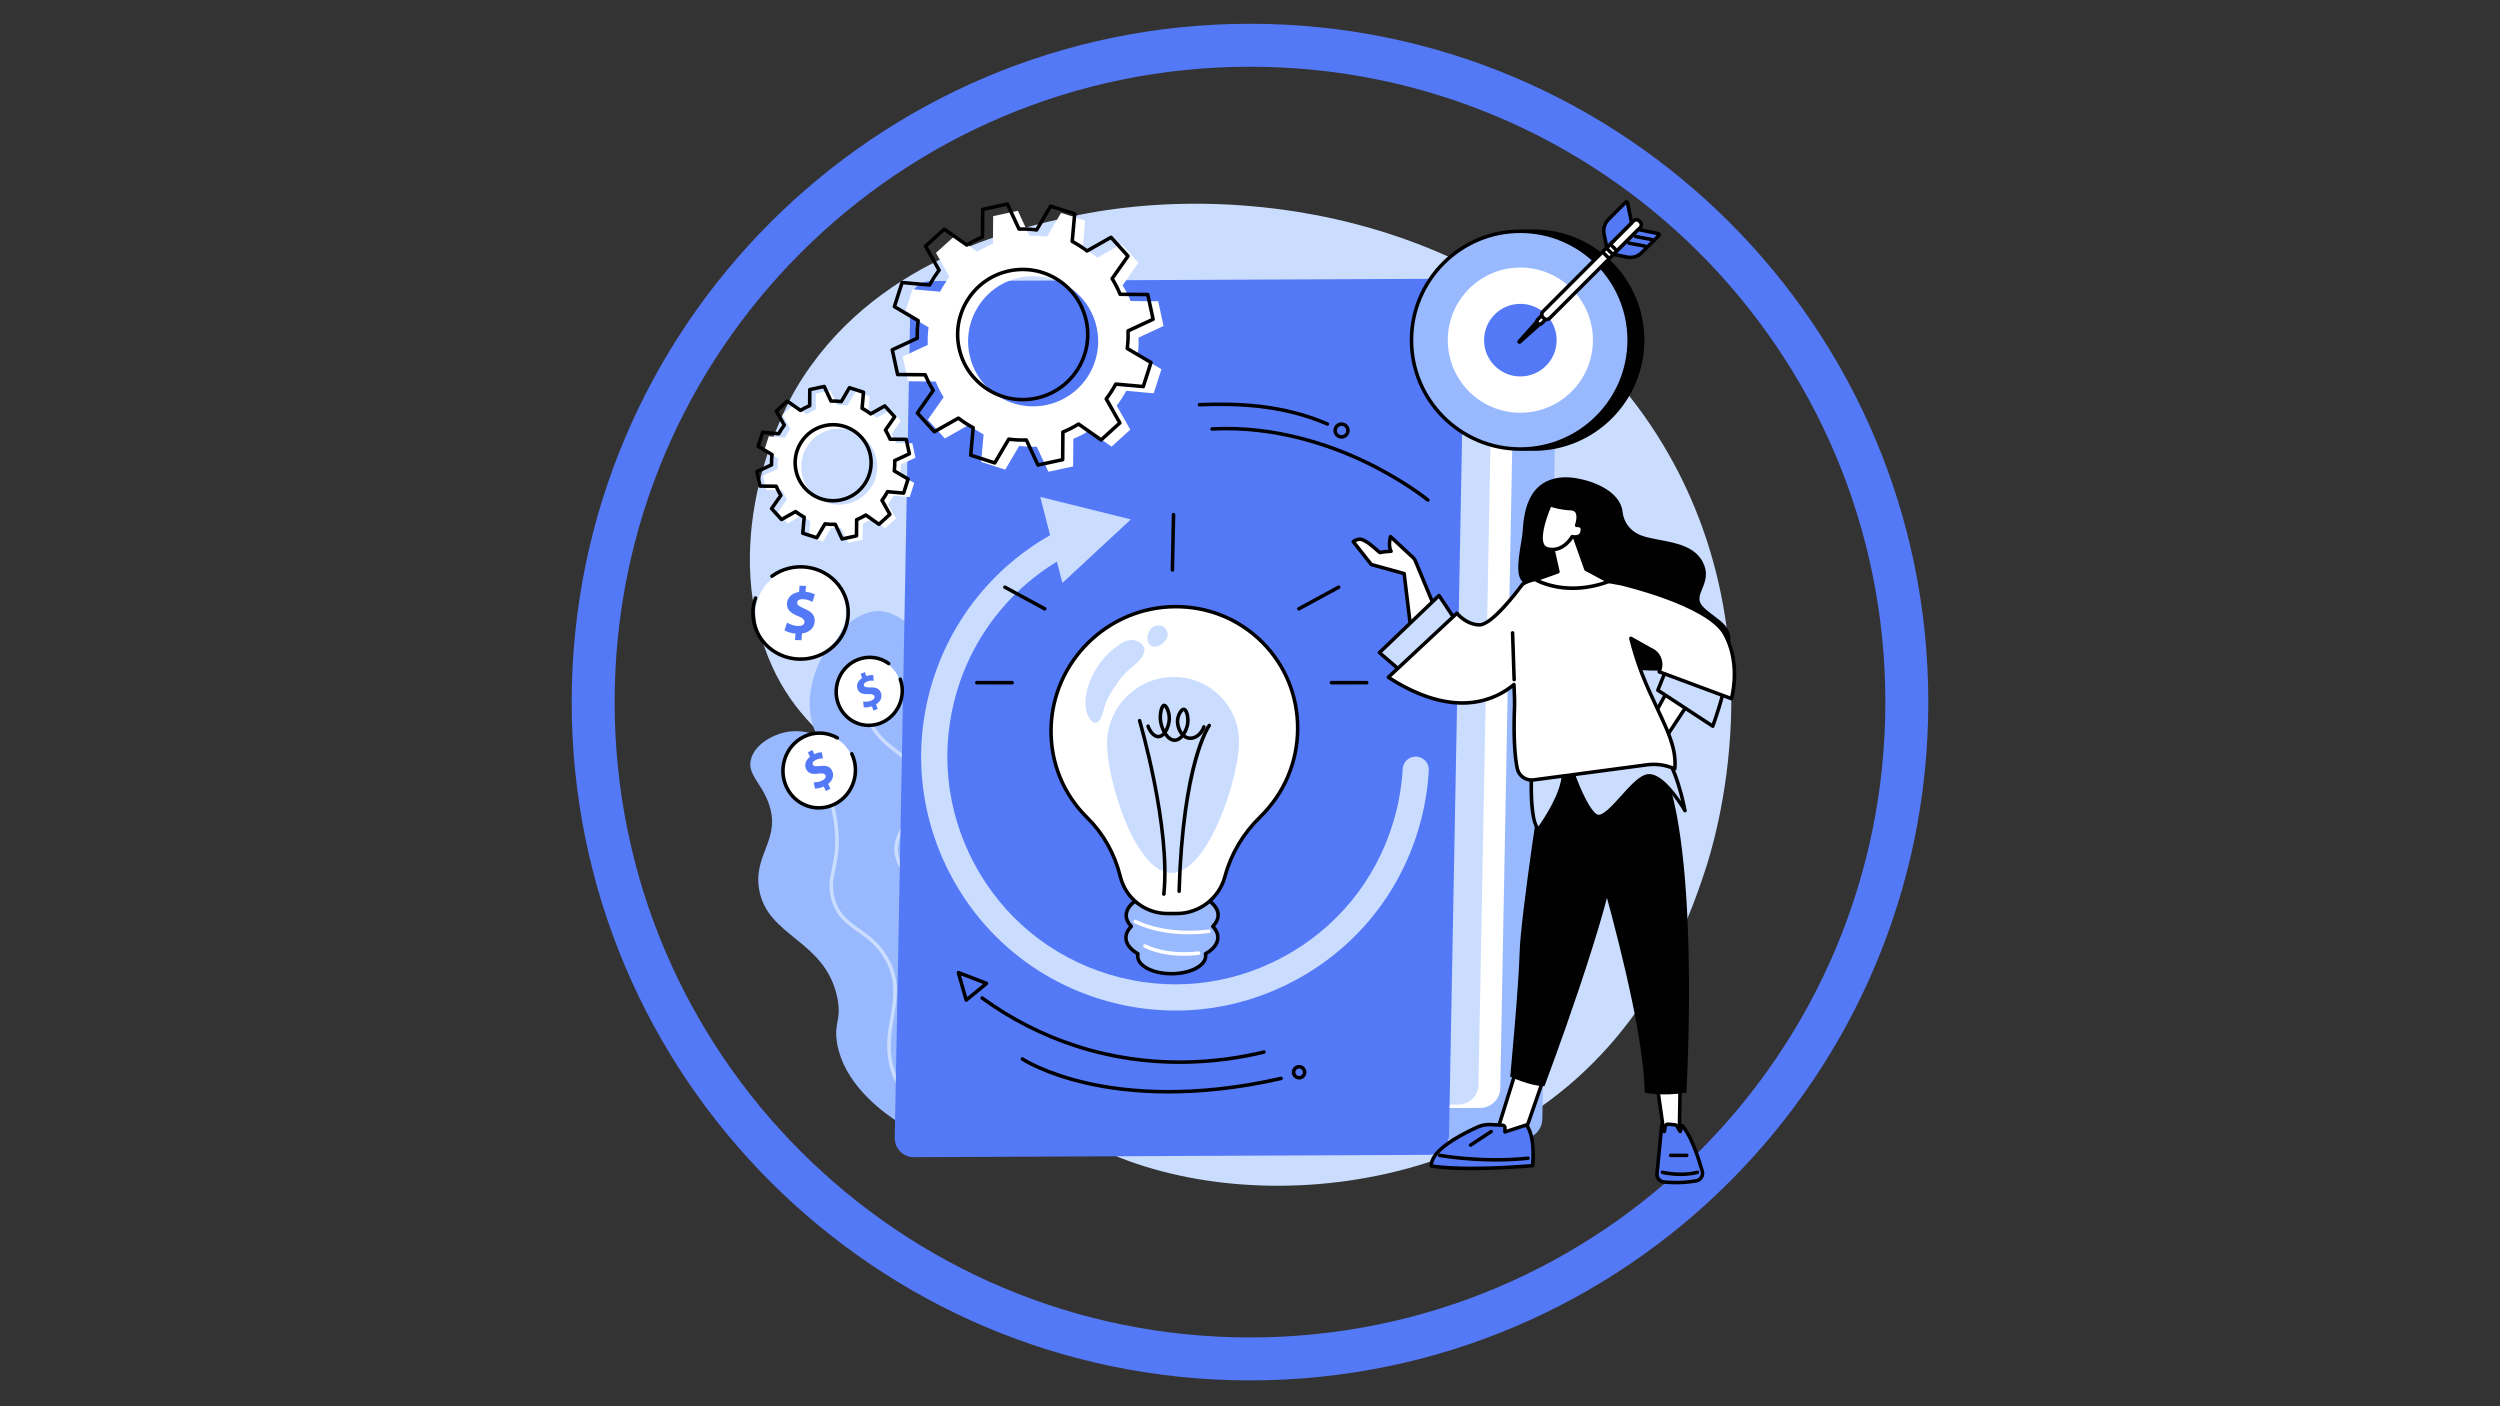
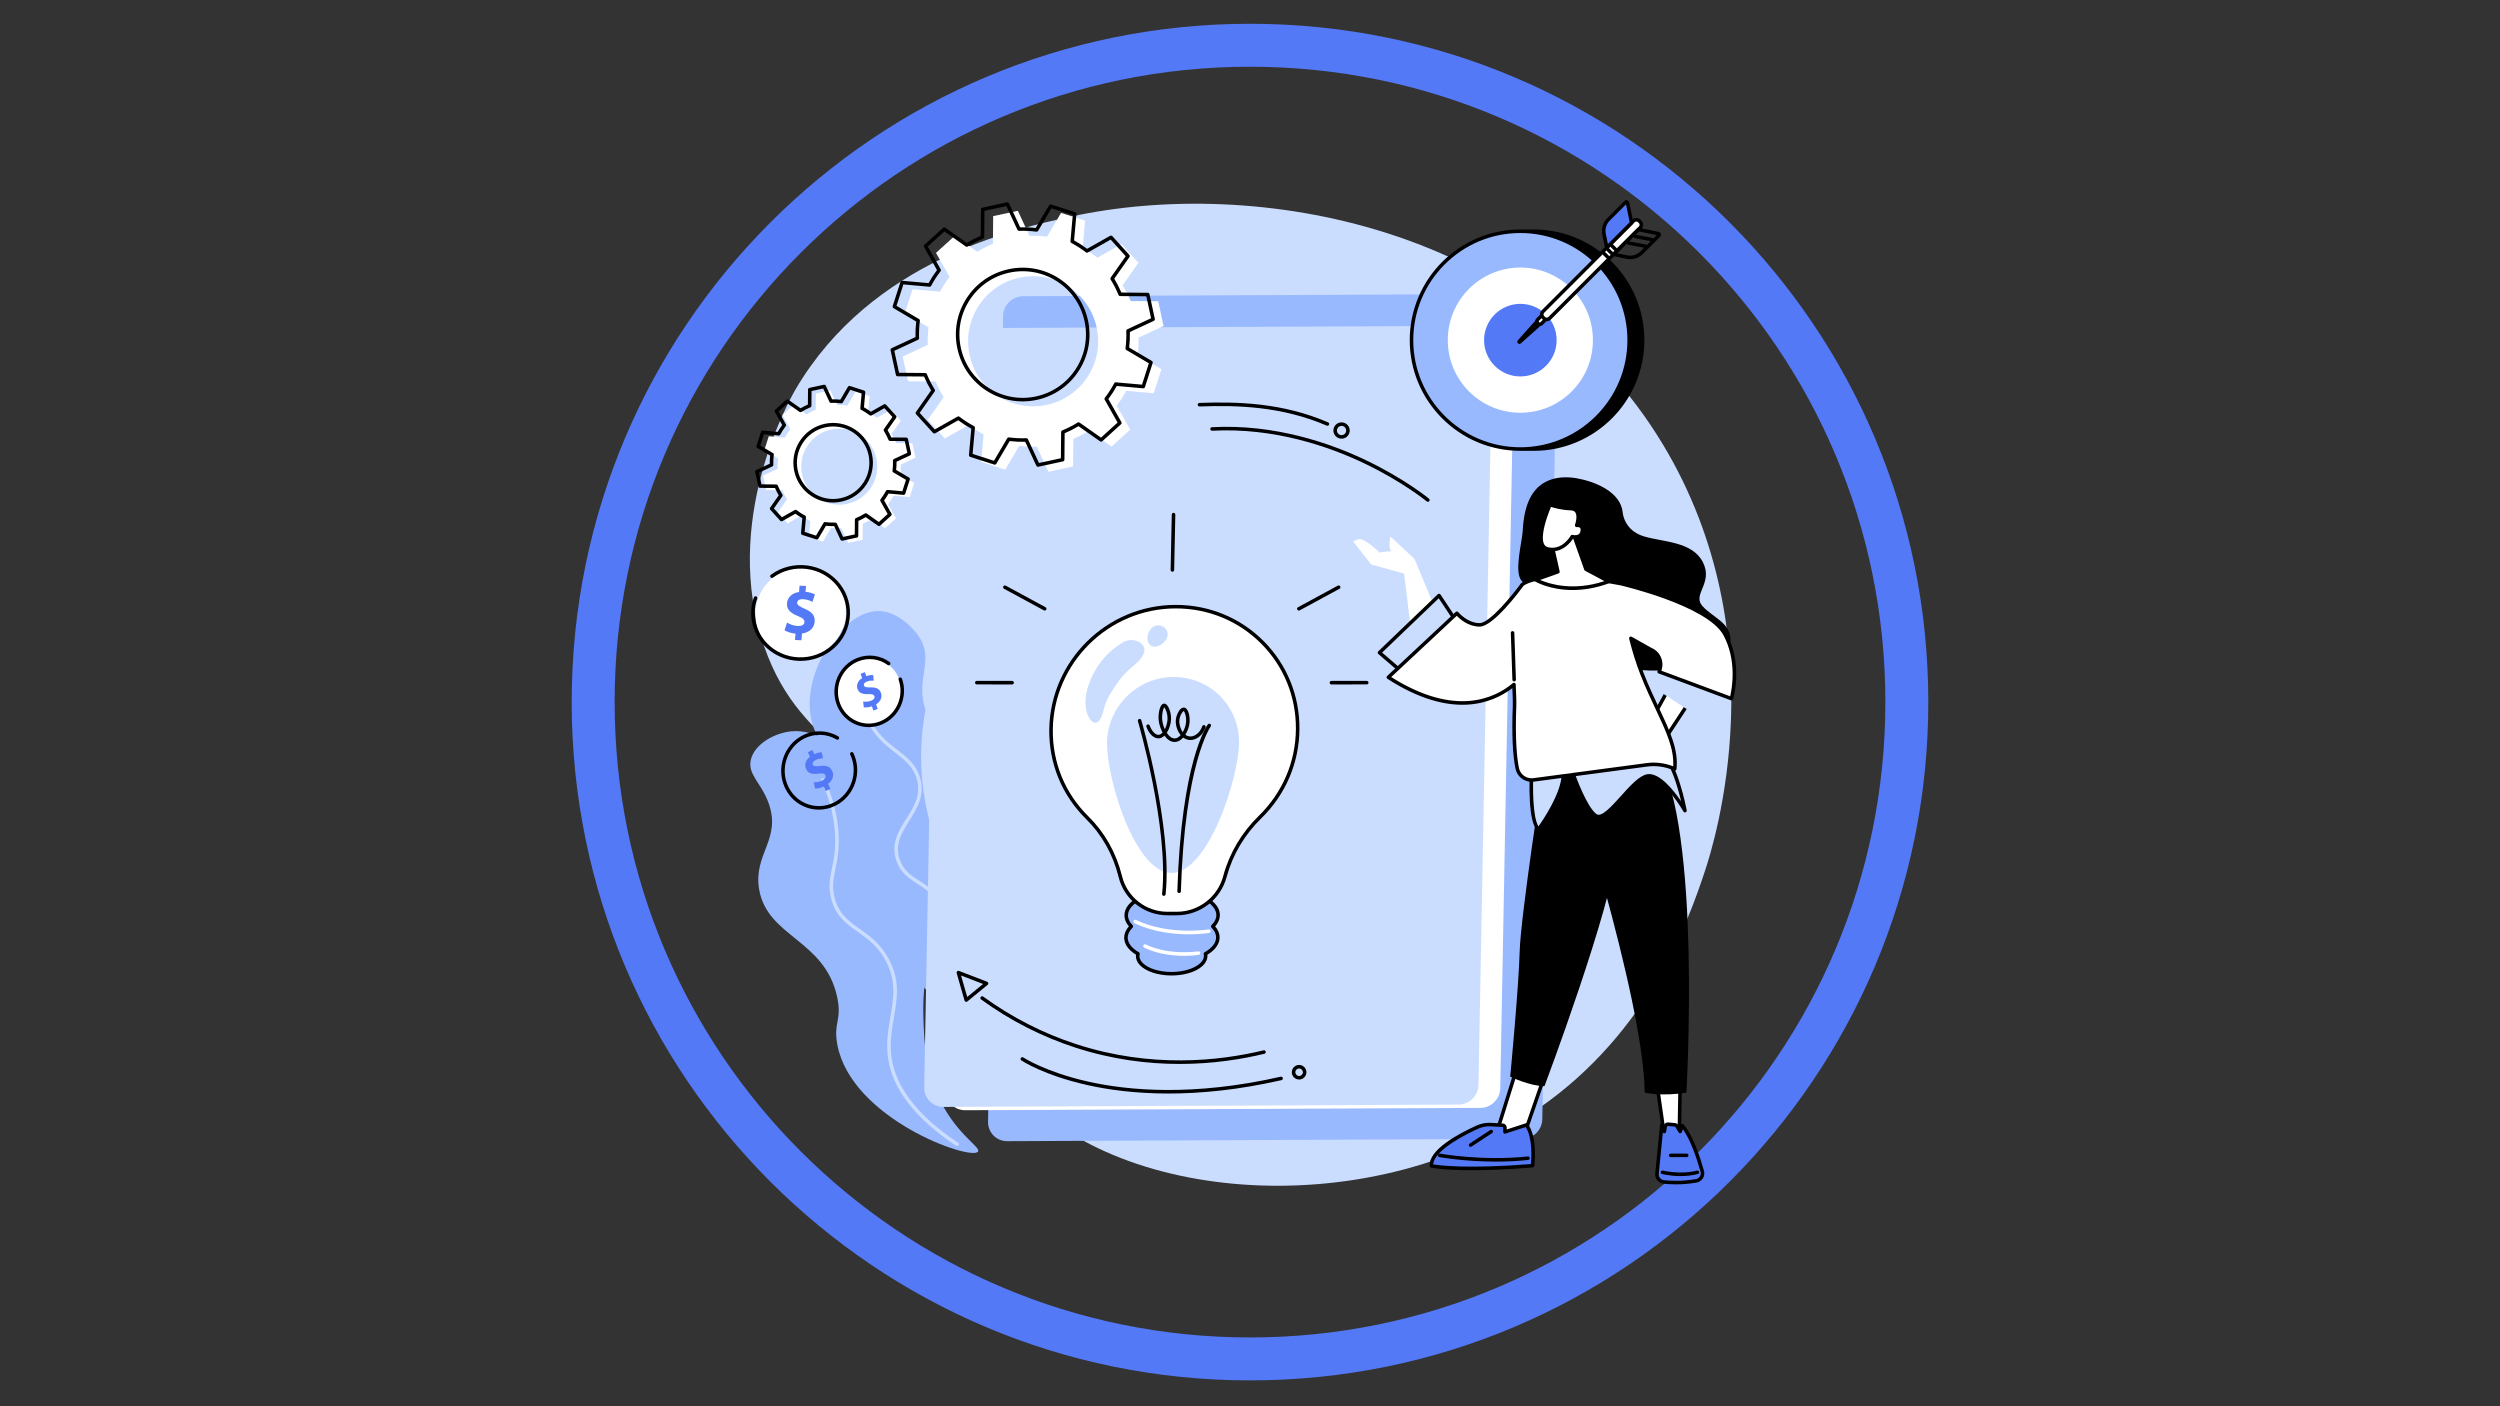
<svg xmlns="http://www.w3.org/2000/svg" version="1.0" preserveAspectRatio="xMidYMid meet" height="900" viewBox="0 0 1200 675" zoomAndPan="magnify" width="1600">
  <rect x="0" y="0" width="1200" height="675" fill="#333333" stroke="none" />
  <defs>
    <clipPath id="85c92c15f5">
      <path clip-rule="nonzero" d="M 274.414 11.414 L 925.586 11.414 L 925.586 662.586 L 274.414 662.586 Z M 274.414 11.414" />
    </clipPath>
  </defs>
  <g clip-path="url(#85c92c15f5)">
    <path fill-rule="nonzero" fill-opacity="1" d="M 600 11.414 C 420.141 11.414 274.414 157.273 274.414 337 C 274.414 516.73 420.141 662.586 600 662.586 C 779.859 662.586 925.586 516.73 925.586 337 C 925.586 157.273 779.859 11.414 600 11.414 Z M 600 641.977 C 431.562 641.977 295.023 505.438 295.023 337 C 295.023 168.562 431.562 32.027 600 32.027 C 768.438 32.027 904.977 168.562 904.977 337 C 904.977 505.438 768.438 641.977 600 641.977 Z M 600 641.977" fill="#5479f7" />
  </g>
  <path fill-rule="nonzero" fill-opacity="1" d="M 382.02 186.637 C 418.449 124.809 487.785 109.695 513.938 104 C 602.934 84.598 734.625 107.906 798.164 213.277 C 853.93 305.754 822.875 404.531 818.375 418.07 C 810.832 440.781 791.938 495.254 738.367 532.152 C 654.969 589.59 527.855 576.707 484.355 517.414 C 463.926 489.562 480.457 476.719 456.664 427.48 C 424.797 361.531 385.246 363.113 366.816 310.316 C 346.012 250.715 378.652 192.352 382.02 186.637" fill="#caddff" />
  <path fill-rule="nonzero" fill-opacity="1" d="M 469.441 552.789 C 471.125 550.508 457.527 543.891 449.258 523.812 C 444.254 511.652 443.707 500.645 443.285 490.328 C 442.23 464.793 448.473 461.07 444.207 448.441 C 439.09 433.285 427.773 436.48 419.324 420.238 C 408.906 400.207 422.531 388.441 411.387 370.051 C 405.297 360 392.832 349.668 379.598 351.066 C 371.586 351.914 362.262 357.168 360.438 364.543 C 358.68 371.664 365.219 375.457 368.844 385.27 C 375.316 402.793 361.52 409.777 364.367 426.801 C 368.234 449.898 395.969 450.906 401.863 478.688 C 404.238 489.879 399.934 490.645 401.887 501.266 C 408.477 537.117 466.117 557.305 469.441 552.789" fill="#99b9ff" />
  <path fill-rule="nonzero" fill-opacity="1" d="M 459.398 550.086 C 459.234 550.086 459.074 550.039 458.93 549.941 C 439.262 536.887 428.254 522.625 426.215 507.555 C 425.254 500.469 426.344 494.195 427.395 488.125 C 428.938 479.199 430.398 470.77 425.008 460.934 C 421.203 453.992 416.359 450.57 411.676 447.262 C 406.316 443.477 401.258 439.898 399.023 431.605 C 397.473 425.84 398.332 421.668 399.328 416.832 C 400.293 412.16 401.383 406.867 400.699 398.652 C 400.023 390.504 397.84 382.438 394.203 374.688 C 394.004 374.258 394.184 373.754 394.613 373.555 C 395.035 373.352 395.543 373.535 395.742 373.961 C 399.465 381.898 401.703 390.16 402.398 398.512 C 403.098 406.973 401.98 412.391 400.996 417.176 C 400.004 421.988 399.223 425.789 400.668 431.164 C 402.742 438.863 407.336 442.109 412.656 445.867 C 417.273 449.129 422.508 452.828 426.5 460.113 C 432.176 470.473 430.668 479.188 429.07 488.414 C 428.043 494.355 426.98 500.5 427.902 507.328 C 429.875 521.891 440.629 535.754 459.871 548.523 C 460.262 548.785 460.367 549.312 460.109 549.703 C 459.945 549.953 459.672 550.086 459.398 550.086" fill="#caddff" />
  <path fill-rule="nonzero" fill-opacity="1" d="M 484.641 482.621 C 487.547 478.141 465.887 472.004 465.121 457.02 C 464.418 443.332 481.996 438.566 480.59 426.082 C 479.086 412.723 458.219 411.555 457.25 397.895 C 456.504 387.371 468.672 384.922 468.879 373.594 C 469.125 359.98 451.629 359.402 444.73 341.938 C 438.289 325.621 449.848 316.754 440.074 304.164 C 438.801 302.527 430.902 292.758 420.715 293.32 C 404.141 294.242 384.621 322.34 389.387 345.125 C 393.398 364.312 411.625 365.383 414.129 385.891 C 416.25 403.273 403.715 407.09 408.812 420.328 C 414.84 436 434.41 435.891 439.688 453.656 C 442.449 462.961 437.953 465.926 442.266 472.34 C 451.371 485.895 481.438 487.566 484.641 482.621" fill="#99b9ff" />
  <path fill-rule="nonzero" fill-opacity="1" d="M 477.715 481.133 C 477.652 481.133 477.586 481.129 477.52 481.113 C 464.312 478.016 455.742 472.914 452.055 465.957 C 449.223 460.617 450.289 456.113 451.414 451.352 C 452.508 446.723 453.641 441.934 451.129 435.867 C 448.465 429.438 444.281 426.742 440.234 424.133 C 436.184 421.52 432.355 419.055 430.312 413.293 C 427.418 405.137 431.285 398.984 435.023 393.031 C 438.699 387.188 442.172 381.664 440.105 374.129 C 438.434 368.043 434.309 364.844 429.531 361.141 C 424.465 357.215 418.723 352.762 415.547 343.906 C 413.188 337.328 412.879 330.137 414.629 322.539 C 414.734 322.082 415.191 321.797 415.648 321.898 C 416.105 322.008 416.395 322.465 416.289 322.922 C 414.613 330.195 414.902 337.066 417.148 343.332 C 420.156 351.723 425.453 355.828 430.574 359.797 C 435.383 363.523 439.926 367.043 441.746 373.68 C 444.012 381.938 440.176 388.039 436.465 393.941 C 432.777 399.805 429.297 405.344 431.914 412.723 C 433.766 417.938 437.359 420.25 441.156 422.703 C 445.227 425.32 449.836 428.293 452.703 435.215 C 455.426 441.789 454.176 447.078 453.07 451.746 C 451.977 456.383 451.027 460.383 453.562 465.164 C 457.008 471.664 465.199 476.473 477.906 479.453 C 478.367 479.562 478.648 480.02 478.543 480.477 C 478.449 480.871 478.102 481.133 477.715 481.133" fill="#caddff" />
  <path fill-rule="nonzero" fill-opacity="1" d="M 474.262 538.402 L 481.492 151.641 C 481.59 146.445 485.859 142.215 491.035 142.188 L 738.344 141.07 C 743.516 141.047 747.633 145.242 747.535 150.441 L 740.309 537.199 C 740.211 542.398 735.938 546.629 730.77 546.652 L 483.453 547.77 C 478.281 547.793 474.164 543.602 474.262 538.402" fill="#99b9ff" />
  <path fill-rule="nonzero" fill-opacity="1" d="M 454.082 523.543 L 460.715 168.559 C 460.812 163.359 465.086 159.125 470.258 159.105 L 717.57 157.988 C 722.742 157.961 726.859 162.156 726.762 167.355 L 720.125 522.34 C 720.027 527.539 715.758 531.77 710.582 531.793 L 463.273 532.91 C 458.098 532.934 453.984 528.742 454.082 523.543" fill="#ffffff" />
  <path fill-rule="nonzero" fill-opacity="1" d="M 443.625 521.957 L 450.258 166.973 C 450.355 161.773 454.629 157.539 459.805 157.52 L 707.109 156.402 C 712.285 156.375 716.402 160.57 716.305 165.77 L 709.668 520.754 C 709.574 525.949 705.301 530.184 700.129 530.207 L 452.816 531.324 C 447.645 531.348 443.527 527.152 443.625 521.957" fill="#caddff" />
-   <path fill-rule="nonzero" fill-opacity="1" d="M 429.477 546.082 L 436.984 144.371 C 437.078 139.172 441.352 134.941 446.527 134.914 L 693.836 133.797 C 699.012 133.773 703.125 137.969 703.027 143.164 L 695.523 544.879 C 695.426 550.078 691.152 554.309 685.977 554.332 L 438.668 555.449 C 433.492 555.473 429.379 551.281 429.477 546.082" fill="#5479f7" />
  <path fill-rule="nonzero" fill-opacity="1" d="M 643.949 204.43 C 643.734 204.43 643.523 204.461 643.309 204.52 C 642.746 204.691 642.277 205.074 641.996 205.594 C 641.715 206.117 641.652 206.715 641.824 207.281 C 641.992 207.852 642.371 208.316 642.895 208.598 C 643.418 208.879 644.016 208.941 644.582 208.773 C 645.148 208.602 645.617 208.223 645.898 207.699 C 646.18 207.176 646.238 206.578 646.07 206.012 C 645.898 205.445 645.52 204.977 645 204.695 C 644.672 204.52 644.312 204.43 643.949 204.43 Z M 643.941 210.57 C 643.301 210.57 642.668 210.41 642.086 210.098 C 640.188 209.07 639.473 206.688 640.496 204.785 C 640.992 203.863 641.82 203.191 642.824 202.891 C 643.824 202.59 644.883 202.699 645.805 203.195 C 646.727 203.691 647.398 204.52 647.699 205.523 C 648 206.527 647.891 207.586 647.398 208.508 C 646.898 209.43 646.074 210.102 645.07 210.402 C 644.699 210.516 644.32 210.57 643.941 210.57" fill="#000000" />
  <path fill-rule="nonzero" fill-opacity="1" d="M 637.168 204.371 C 637.055 204.371 636.941 204.348 636.832 204.301 C 615.227 195.008 593.844 194.438 575.781 195.105 C 575.77 195.105 575.758 195.105 575.75 195.105 C 575.293 195.105 574.918 194.746 574.898 194.285 C 574.883 193.812 575.25 193.418 575.719 193.402 C 593.977 192.727 615.594 193.305 637.504 202.738 C 637.938 202.922 638.137 203.422 637.949 203.855 C 637.812 204.18 637.496 204.371 637.168 204.371" fill="#000000" />
  <path fill-rule="nonzero" fill-opacity="1" d="M 685.383 240.863 C 685.191 240.863 685 240.797 684.84 240.668 C 684.727 240.574 673.379 231.297 655.074 222.523 C 638.207 214.441 611.801 205.141 581.84 206.758 C 581.359 206.785 580.969 206.422 580.941 205.953 C 580.914 205.484 581.273 205.082 581.742 205.055 C 612.094 203.422 638.797 212.832 655.855 221.008 C 674.336 229.875 685.809 239.258 685.922 239.352 C 686.285 239.652 686.34 240.188 686.039 240.551 C 685.871 240.758 685.625 240.863 685.383 240.863" fill="#000000" />
  <path fill-rule="nonzero" fill-opacity="1" d="M 566.219 510.695 C 551.004 510.695 534.012 508.633 516.219 502.863 C 500.094 497.633 484.855 489.855 470.93 479.742 C 470.551 479.465 470.465 478.934 470.742 478.551 C 471.016 478.172 471.551 478.086 471.93 478.363 C 485.711 488.371 500.789 496.066 516.746 501.242 C 552.723 512.906 585.422 509.262 606.516 504.152 C 606.973 504.043 607.434 504.324 607.543 504.781 C 607.652 505.242 607.371 505.699 606.914 505.812 C 596.035 508.445 582.094 510.695 566.219 510.695" fill="#000000" />
  <path fill-rule="nonzero" fill-opacity="1" d="M 560.898 524.895 C 544.73 524.895 531.648 523.016 521.875 520.82 C 501.164 516.164 490.691 509.305 490.254 509.016 C 489.863 508.754 489.758 508.227 490.016 507.832 C 490.277 507.441 490.805 507.332 491.199 507.594 C 491.301 507.664 501.914 514.602 522.352 519.18 C 541.223 523.406 572.566 526.426 614.727 516.816 C 615.188 516.711 615.641 517 615.746 517.457 C 615.852 517.914 615.562 518.371 615.105 518.477 C 594.387 523.199 576.254 524.895 560.898 524.895" fill="#000000" />
  <path fill-rule="nonzero" fill-opacity="1" d="M 461.301 468.242 L 464.262 478.555 L 471.875 472.312 Z M 463.797 480.887 C 463.715 480.887 463.629 480.875 463.543 480.848 C 463.27 480.762 463.059 480.547 462.98 480.27 L 459.195 467.066 C 459.105 466.758 459.199 466.418 459.438 466.203 C 459.676 465.984 460.02 465.922 460.316 466.035 L 473.855 471.25 C 474.137 471.359 474.34 471.609 474.387 471.91 C 474.438 472.207 474.32 472.508 474.086 472.703 L 464.336 480.691 C 464.184 480.82 463.992 480.887 463.797 480.887" fill="#000000" />
  <path fill-rule="nonzero" fill-opacity="1" d="M 623.578 512.871 C 622.586 512.871 621.773 513.68 621.773 514.672 C 621.773 515.668 622.586 516.48 623.578 516.48 C 624.57 516.48 625.383 515.668 625.383 514.672 C 625.383 513.68 624.57 512.871 623.578 512.871 Z M 623.578 518.18 C 621.645 518.18 620.07 516.609 620.07 514.672 C 620.07 512.742 621.645 511.164 623.578 511.164 C 625.512 511.164 627.082 512.742 627.082 514.672 C 627.082 516.609 625.512 518.18 623.578 518.18" fill="#000000" />
  <path fill-rule="nonzero" fill-opacity="1" d="M 788.449 163.273 C 788.449 192.141 765.059 215.547 736.203 215.547 C 707.352 215.547 683.961 192.141 683.961 163.273 C 683.961 134.402 707.352 111 736.203 111 C 765.059 111 788.449 134.402 788.449 163.273" fill="#000000" />
  <path fill-rule="nonzero" fill-opacity="1" d="M 736.203 111.852 C 707.867 111.852 684.809 134.918 684.809 163.273 C 684.809 191.629 707.867 214.691 736.203 214.691 C 764.543 214.691 787.598 191.629 787.598 163.273 C 787.598 134.918 764.543 111.852 736.203 111.852 Z M 736.203 216.398 C 706.926 216.398 683.109 192.562 683.109 163.273 C 683.109 133.98 706.926 110.148 736.203 110.148 C 765.48 110.148 789.301 133.98 789.301 163.273 C 789.301 192.562 765.48 216.398 736.203 216.398" fill="#000000" />
  <path fill-rule="nonzero" fill-opacity="1" d="M 782.016 163.273 C 782.016 192.141 758.621 215.547 729.77 215.547 C 700.914 215.547 677.523 192.141 677.523 163.273 C 677.523 134.402 700.914 111 729.77 111 C 758.621 111 782.016 134.402 782.016 163.273" fill="#99b9ff" />
  <path fill-rule="nonzero" fill-opacity="1" d="M 729.766 111.852 C 701.43 111.852 678.371 134.918 678.371 163.273 C 678.371 191.629 701.43 214.691 729.766 214.691 C 758.105 214.691 781.156 191.629 781.156 163.273 C 781.156 134.918 758.105 111.852 729.766 111.852 Z M 729.766 216.398 C 700.492 216.398 676.672 192.562 676.672 163.273 C 676.672 133.98 700.492 110.148 729.766 110.148 C 759.047 110.148 782.863 133.98 782.863 163.273 C 782.863 192.562 759.047 216.398 729.766 216.398" fill="#000000" />
  <path fill-rule="nonzero" fill-opacity="1" d="M 764.598 163.27 C 764.598 182.516 749.004 198.121 729.77 198.121 C 710.531 198.121 694.938 182.516 694.938 163.27 C 694.938 144.023 710.531 128.422 729.77 128.422 C 749.004 128.422 764.598 144.023 764.598 163.27" fill="#ffffff" />
  <path fill-rule="nonzero" fill-opacity="1" d="M 747.184 163.273 C 747.184 172.895 739.387 180.695 729.766 180.695 C 720.148 180.695 712.352 172.895 712.352 163.273 C 712.352 153.648 720.148 145.848 729.766 145.848 C 739.387 145.848 747.184 153.648 747.184 163.273" fill="#5479f7" />
  <path fill-rule="nonzero" fill-opacity="1" d="M 729.211 163.902 L 738.164 153.863 L 739.5 155.203 L 729.473 164.164 C 729.297 164.316 729.055 164.074 729.211 163.902" fill="#ffffff" />
  <path fill-rule="nonzero" fill-opacity="1" d="M 738.195 155.105 L 737.664 155.703 L 738.262 155.172 Z M 729.207 163.906 L 729.211 163.906 Z M 729.344 165.07 C 729.078 165.07 728.816 164.965 728.609 164.762 C 728.219 164.367 728.199 163.754 728.574 163.336 L 737.527 153.301 C 737.684 153.125 737.902 153.023 738.137 153.016 C 738.395 153.004 738.598 153.098 738.762 153.266 L 740.105 154.602 C 740.27 154.77 740.359 154.996 740.352 155.23 C 740.348 155.465 740.242 155.684 740.066 155.844 L 730.035 164.801 C 729.836 164.98 729.59 165.07 729.344 165.07" fill="#000000" />
  <path fill-rule="nonzero" fill-opacity="1" d="M 738.797 155.863 L 737.504 154.57 C 737.344 154.406 737.344 154.145 737.504 153.984 L 741.84 149.645 L 743.719 151.523 L 739.383 155.863 C 739.223 156.023 738.961 156.023 738.797 155.863" fill="#ffffff" />
  <path fill-rule="nonzero" fill-opacity="1" d="M 738.797 154.66 C 738.961 154.82 739.223 154.82 739.383 154.66 L 742.516 151.523 L 741.844 150.852 L 738.711 153.984 C 738.551 154.145 738.551 154.406 738.711 154.566 Z M 739.09 156.48 C 738.551 156.48 738.008 156.273 737.594 155.863 L 737.504 155.77 C 736.684 154.949 736.684 153.605 737.504 152.777 L 741.238 149.043 C 741.57 148.711 742.109 148.711 742.441 149.043 L 744.324 150.922 C 744.477 151.082 744.57 151.297 744.57 151.523 C 744.57 151.75 744.477 151.965 744.324 152.129 L 740.586 155.863 C 740.176 156.273 739.633 156.48 739.09 156.48" fill="#000000" />
  <path fill-rule="nonzero" fill-opacity="1" d="M 741.055 152.75 L 740.617 152.312 C 739.848 151.543 739.848 150.297 740.617 149.527 L 784.062 106.059 C 784.832 105.289 786.074 105.289 786.844 106.059 L 787.281 106.496 C 788.047 107.266 788.047 108.508 787.281 109.281 L 743.836 152.75 C 743.066 153.52 741.82 153.52 741.055 152.75" fill="#ffffff" />
  <path fill-rule="nonzero" fill-opacity="1" d="M 741.652 152.148 C 742.09 152.582 742.797 152.582 743.23 152.148 L 786.68 108.68 C 787.113 108.242 787.113 107.535 786.68 107.102 L 786.242 106.664 C 785.805 106.227 785.102 106.227 784.66 106.664 L 741.219 150.133 C 740.781 150.566 740.781 151.273 741.219 151.711 Z M 742.445 154.18 C 741.723 154.18 741 153.902 740.453 153.355 L 740.012 152.914 C 738.914 151.816 738.914 150.027 740.012 148.93 L 783.465 105.457 C 784.562 104.359 786.344 104.359 787.445 105.457 L 787.883 105.895 C 788.98 106.996 788.98 108.785 787.883 109.883 L 744.434 153.355 C 743.887 153.902 743.164 154.18 742.445 154.18" fill="#000000" />
  <path fill-rule="nonzero" fill-opacity="1" d="M 771.277 118.855 L 769.945 112.375 C 769.422 109.824 770.211 107.18 772.051 105.336 L 780.305 97.082 C 780.605 96.781 781.117 96.934 781.199 97.348 L 783.176 106.945 L 771.277 118.855" fill="#5479f7" />
  <path fill-rule="nonzero" fill-opacity="1" d="M 780.488 98.102 L 772.656 105.938 C 771.008 107.582 770.309 109.926 770.781 112.203 L 771.793 117.129 L 782.25 106.664 Z M 771.277 119.707 C 771.195 119.707 771.113 119.691 771.031 119.668 C 770.73 119.578 770.504 119.332 770.441 119.023 L 769.109 112.547 C 768.523 109.707 769.398 106.785 771.449 104.734 L 779.703 96.477 C 780.062 96.117 780.59 95.984 781.078 96.129 C 781.566 96.273 781.938 96.676 782.039 97.176 L 784.012 106.77 C 784.07 107.055 783.984 107.344 783.781 107.547 L 771.879 119.453 C 771.715 119.617 771.5 119.707 771.277 119.707" fill="#000000" />
-   <path fill-rule="nonzero" fill-opacity="1" d="M 774.496 122.07 L 780.969 123.406 C 783.52 123.93 786.164 123.137 788.008 121.297 L 796.254 113.039 C 796.555 112.742 796.402 112.227 795.988 112.137 L 786.398 110.164 L 774.496 122.07" fill="#5479f7" />
  <path fill-rule="nonzero" fill-opacity="1" d="M 776.215 121.559 L 781.141 122.57 C 783.418 123.043 785.758 122.34 787.402 120.695 L 795.238 112.855 L 786.672 111.094 Z M 782.539 124.418 C 781.961 124.418 781.379 124.359 780.793 124.238 L 774.32 122.91 C 774.016 122.848 773.77 122.617 773.68 122.316 C 773.586 122.02 773.672 121.691 773.891 121.473 L 785.797 109.562 C 785.996 109.359 786.289 109.273 786.566 109.332 L 796.156 111.305 C 796.656 111.41 797.059 111.777 797.203 112.266 C 797.348 112.754 797.215 113.281 796.859 113.645 L 788.605 121.898 C 786.973 123.531 784.793 124.418 782.539 124.418" fill="#000000" />
  <path fill-rule="nonzero" fill-opacity="1" d="M 785.055 113.52 L 792.848 114.98 L 785.055 113.52" fill="#ffffff" />
  <path fill-rule="nonzero" fill-opacity="1" d="M 792.848 115.836 C 792.797 115.836 792.742 115.828 792.691 115.82 L 784.895 114.359 C 784.438 114.273 784.129 113.832 784.211 113.367 C 784.301 112.906 784.75 112.602 785.207 112.684 L 793.004 114.148 C 793.465 114.234 793.77 114.676 793.688 115.141 C 793.605 115.551 793.25 115.836 792.848 115.836" fill="#000000" />
  <path fill-rule="nonzero" fill-opacity="1" d="M 781.883 116.691 L 789.68 118.148 L 781.883 116.691" fill="#ffffff" />
  <path fill-rule="nonzero" fill-opacity="1" d="M 789.676 119.008 C 789.629 119.008 789.574 119 789.523 118.992 L 781.727 117.535 C 781.262 117.445 780.957 117 781.047 116.539 C 781.129 116.074 781.582 115.773 782.039 115.859 L 789.832 117.316 C 790.297 117.406 790.602 117.848 790.516 118.312 C 790.438 118.719 790.078 119.008 789.676 119.008" fill="#000000" />
  <path fill-rule="nonzero" fill-opacity="1" d="M 770.016 121.727 L 771.621 123.336 L 770.016 121.727" fill="#ffffff" />
  <path fill-rule="nonzero" fill-opacity="1" d="M 771.625 124.188 C 771.406 124.188 771.188 124.105 771.02 123.938 L 769.414 122.328 C 769.082 121.996 769.082 121.457 769.414 121.121 C 769.746 120.789 770.281 120.789 770.617 121.121 L 772.227 122.734 C 772.559 123.062 772.559 123.605 772.227 123.938 C 772.059 124.105 771.84 124.188 771.625 124.188" fill="#000000" />
  <path fill-rule="nonzero" fill-opacity="1" d="M 771.879 119.863 L 773.484 121.473 L 771.879 119.863" fill="#ffffff" />
  <path fill-rule="nonzero" fill-opacity="1" d="M 773.484 122.328 C 773.266 122.328 773.047 122.242 772.879 122.078 L 771.273 120.469 C 770.938 120.137 770.938 119.598 771.273 119.266 C 771.602 118.93 772.141 118.93 772.473 119.266 L 774.086 120.875 C 774.414 121.207 774.414 121.746 774.086 122.078 C 773.918 122.242 773.703 122.328 773.484 122.328" fill="#000000" />
  <path fill-rule="nonzero" fill-opacity="1" d="M 773.734 118.004 L 775.344 119.613 L 773.734 118.004" fill="#ffffff" />
  <path fill-rule="nonzero" fill-opacity="1" d="M 775.344 120.465 C 775.125 120.465 774.91 120.379 774.742 120.215 L 773.133 118.602 C 772.801 118.273 772.801 117.73 773.133 117.402 C 773.469 117.066 774.008 117.066 774.34 117.402 L 775.949 119.008 C 776.281 119.34 776.281 119.883 775.949 120.215 C 775.781 120.379 775.566 120.465 775.344 120.465" fill="#000000" />
  <path fill-rule="nonzero" fill-opacity="1" d="M 406.695 241.84 C 396.848 243.969 387.137 237.707 385.008 227.855 C 382.879 218.004 389.137 208.289 398.984 206.156 C 408.832 204.027 418.539 210.289 420.668 220.141 C 422.797 229.992 416.543 239.707 406.695 241.84 Z M 439.418 219.707 L 437.922 212.781 L 430.184 212.711 C 429.547 211.168 428.797 209.699 427.934 208.312 L 432.375 201.984 L 427.617 196.734 L 420.875 200.543 C 419.57 199.539 418.184 198.648 416.73 197.871 L 417.418 190.156 L 410.672 187.988 L 406.746 194.652 C 405.129 194.438 403.48 194.359 401.812 194.422 L 398.555 187.395 L 391.629 188.895 L 391.559 196.637 C 390.016 197.273 388.547 198.023 387.164 198.891 L 380.836 194.445 L 375.59 199.207 L 379.398 205.949 C 378.395 207.254 377.5 208.641 376.727 210.098 L 369.016 209.406 L 366.852 216.16 L 373.512 220.09 C 373.293 221.703 373.219 223.355 373.277 225.023 L 366.258 228.285 L 367.754 235.215 L 375.496 235.281 C 376.129 236.828 376.879 238.297 377.746 239.684 L 373.301 246.012 L 378.062 251.262 L 384.801 247.449 C 386.105 248.457 387.492 249.348 388.945 250.125 L 388.258 257.836 L 395.008 260.008 L 398.93 253.344 C 400.547 253.559 402.195 253.637 403.863 253.574 L 407.125 260.602 L 414.051 259.102 L 414.117 251.355 C 415.66 250.723 417.129 249.973 418.516 249.105 L 424.84 253.551 L 430.09 248.789 L 426.277 242.047 C 427.281 240.738 428.176 239.352 428.949 237.898 L 436.66 238.586 L 438.828 231.832 L 432.168 227.91 C 432.383 226.289 432.461 224.641 432.398 222.973 L 439.418 219.707" fill="#ffffff" />
  <path fill-rule="nonzero" fill-opacity="1" d="M 399.91 204.703 C 398.699 204.703 397.465 204.832 396.23 205.102 C 386.859 207.125 380.883 216.402 382.91 225.785 C 383.891 230.324 386.582 234.215 390.488 236.734 C 394.391 239.25 399.043 240.098 403.586 239.113 C 412.957 237.086 418.934 227.809 416.906 218.43 C 415.148 210.285 407.922 204.703 399.91 204.703 Z M 399.871 241.219 C 396.242 241.219 392.688 240.18 389.566 238.164 C 385.277 235.402 382.324 231.133 381.246 226.145 C 379.02 215.848 385.582 205.66 395.871 203.434 C 406.164 201.207 416.348 207.773 418.57 218.07 C 420.797 228.363 414.234 238.555 403.945 240.777 C 402.59 241.074 401.223 241.219 399.871 241.219 Z M 400.934 250.832 C 401.262 250.832 401.566 251.023 401.703 251.328 L 404.68 257.73 L 410.273 256.52 L 410.336 249.457 C 410.34 249.117 410.547 248.809 410.867 248.676 C 412.363 248.059 413.801 247.324 415.133 246.492 C 415.422 246.312 415.793 246.32 416.074 246.516 L 421.844 250.574 L 426.082 246.723 L 422.605 240.574 C 422.438 240.277 422.465 239.906 422.672 239.633 C 423.645 238.371 424.52 237.016 425.27 235.605 C 425.43 235.309 425.75 235.133 426.094 235.16 L 433.129 235.785 L 434.879 230.332 L 428.805 226.75 C 428.512 226.578 428.348 226.242 428.395 225.902 C 428.602 224.348 428.676 222.73 428.617 221.113 C 428.605 220.77 428.801 220.453 429.109 220.309 L 435.512 217.332 L 434.305 211.734 L 427.246 211.672 C 426.902 211.668 426.594 211.461 426.465 211.145 C 425.848 209.645 425.113 208.207 424.281 206.875 C 424.098 206.586 424.109 206.211 424.305 205.934 L 428.359 200.16 L 424.512 195.918 L 418.367 199.395 C 418.066 199.562 417.699 199.539 417.43 199.328 C 416.164 198.355 414.809 197.48 413.402 196.734 C 413.098 196.57 412.922 196.246 412.953 195.902 L 413.582 188.871 L 408.129 187.117 L 404.547 193.195 C 404.375 193.488 404.047 193.652 403.703 193.605 C 402.145 193.398 400.535 193.32 398.914 193.379 C 398.555 193.395 398.254 193.195 398.113 192.887 L 395.137 186.48 L 389.543 187.691 L 389.48 194.754 C 389.477 195.098 389.27 195.406 388.953 195.535 C 387.453 196.152 386.02 196.887 384.684 197.723 C 384.395 197.898 384.023 197.891 383.742 197.695 L 377.977 193.641 L 373.734 197.488 L 377.211 203.637 C 377.379 203.934 377.352 204.305 377.145 204.578 C 376.172 205.844 375.297 207.195 374.551 208.605 C 374.387 208.906 374.07 209.086 373.723 209.055 L 366.688 208.43 L 364.938 213.883 L 371.012 217.461 C 371.309 217.637 371.469 217.969 371.426 218.309 C 371.215 219.871 371.141 221.484 371.199 223.102 C 371.211 223.441 371.016 223.758 370.707 223.902 L 364.305 226.879 L 365.516 232.477 L 372.574 232.543 C 372.914 232.547 373.223 232.754 373.352 233.066 C 373.969 234.566 374.703 236.008 375.535 237.34 C 375.719 237.629 375.707 238 375.512 238.281 L 371.457 244.051 L 375.305 248.297 L 381.449 244.816 C 381.75 244.648 382.117 244.676 382.387 244.883 C 383.652 245.855 385.008 246.73 386.414 247.48 C 386.719 247.641 386.895 247.965 386.863 248.309 L 386.238 255.344 L 391.688 257.094 L 395.266 251.02 C 395.441 250.727 395.773 250.559 396.113 250.605 C 397.668 250.816 399.281 250.891 400.902 250.832 C 400.914 250.832 400.922 250.832 400.934 250.832 Z M 404.191 259.559 C 403.867 259.559 403.562 259.371 403.422 259.066 L 400.395 252.551 C 399.066 252.57 397.742 252.512 396.449 252.367 L 392.809 258.547 C 392.609 258.891 392.195 259.047 391.816 258.926 L 385.066 256.758 C 384.688 256.637 384.445 256.27 384.48 255.871 L 385.117 248.711 C 383.969 248.074 382.859 247.355 381.801 246.578 L 375.551 250.113 C 375.203 250.309 374.77 250.238 374.5 249.945 L 369.738 244.691 C 369.473 244.398 369.445 243.957 369.672 243.629 L 373.797 237.758 C 373.129 236.641 372.527 235.461 371.996 234.242 L 364.816 234.176 C 364.418 234.172 364.078 233.895 363.992 233.504 L 362.496 226.574 C 362.41 226.184 362.609 225.789 362.969 225.621 L 369.48 222.594 C 369.457 221.262 369.52 219.941 369.668 218.645 L 363.488 215.004 C 363.145 214.801 362.988 214.387 363.109 214.008 L 365.273 207.258 C 365.398 206.879 365.77 206.641 366.16 206.668 L 373.316 207.309 C 373.957 206.16 374.672 205.047 375.453 203.992 L 371.918 197.734 C 371.723 197.387 371.793 196.953 372.086 196.684 L 377.336 191.922 C 377.629 191.656 378.07 191.625 378.398 191.855 L 384.266 195.98 C 385.383 195.312 386.562 194.707 387.781 194.18 L 387.844 186.996 C 387.848 186.598 388.129 186.254 388.516 186.172 L 395.445 184.672 C 395.832 184.586 396.227 184.785 396.395 185.145 L 399.422 191.664 C 400.75 191.641 402.074 191.699 403.367 191.848 L 407.008 185.664 C 407.211 185.32 407.617 185.164 408 185.285 L 414.75 187.453 C 415.129 187.574 415.371 187.945 415.336 188.34 L 414.699 195.5 C 415.848 196.137 416.957 196.855 418.016 197.637 L 424.266 194.098 C 424.613 193.902 425.047 193.973 425.316 194.27 L 430.078 199.52 C 430.344 199.816 430.371 200.258 430.145 200.582 L 426.02 206.453 C 426.688 207.574 427.289 208.75 427.82 209.973 L 435 210.035 C 435.398 210.039 435.738 210.32 435.824 210.707 L 437.32 217.641 C 437.406 218.027 437.211 218.422 436.848 218.59 L 430.336 221.617 C 430.359 222.949 430.297 224.273 430.148 225.566 L 436.328 229.207 C 436.672 229.41 436.828 229.824 436.707 230.203 L 434.539 236.953 C 434.418 237.336 434.051 237.578 433.656 237.543 L 426.5 236.906 C 425.859 238.055 425.145 239.168 424.363 240.223 L 427.902 246.48 C 428.098 246.824 428.027 247.262 427.73 247.531 L 422.48 252.293 C 422.188 252.559 421.746 252.586 421.418 252.355 L 415.551 248.23 C 414.438 248.898 413.258 249.504 412.035 250.031 L 411.973 257.219 C 411.969 257.613 411.688 257.957 411.301 258.043 L 404.371 259.539 C 404.312 259.555 404.25 259.559 404.191 259.559" fill="#000000" />
  <path fill-rule="nonzero" fill-opacity="1" d="M 502.504 194.34 C 485.652 197.984 469.039 187.27 465.395 170.41 C 461.75 153.551 472.457 136.926 489.309 133.281 C 506.16 129.637 522.773 140.348 526.418 157.207 C 530.059 174.07 519.352 190.695 502.504 194.34 Z M 558.5 156.473 L 555.938 144.613 L 542.695 144.496 C 541.609 141.855 540.324 139.34 538.844 136.969 L 546.449 126.141 L 538.305 117.152 L 526.773 123.676 C 524.539 121.961 522.164 120.43 519.68 119.102 L 520.855 105.902 L 509.309 102.191 L 502.59 113.594 C 499.824 113.227 497.004 113.094 494.152 113.195 L 488.574 101.18 L 476.719 103.742 L 476.602 116.996 C 473.965 118.078 471.449 119.363 469.082 120.844 L 458.258 113.238 L 449.273 121.387 L 455.797 132.926 C 454.078 135.16 452.547 137.535 451.223 140.02 L 438.027 138.848 L 434.32 150.398 L 445.719 157.121 C 445.352 159.887 445.219 162.711 445.32 165.562 L 433.309 171.145 L 435.871 183.004 L 449.113 183.125 C 450.199 185.766 451.484 188.281 452.965 190.648 L 445.359 201.477 L 453.508 210.465 L 465.039 203.945 C 467.27 205.66 469.645 207.191 472.129 208.52 L 470.957 221.719 L 482.5 225.426 L 489.219 214.023 C 491.984 214.395 494.809 214.523 497.656 214.422 L 503.238 226.441 L 515.09 223.879 L 515.207 210.625 C 517.844 209.543 520.359 208.258 522.73 206.773 L 533.551 214.383 L 542.535 206.23 L 536.012 194.691 C 537.73 192.461 539.262 190.086 540.586 187.598 L 553.781 188.773 L 557.488 177.219 L 546.094 170.5 C 546.457 167.734 546.59 164.906 546.488 162.059 L 558.5 156.473" fill="#ffffff" />
  <path fill-rule="nonzero" fill-opacity="1" d="M 490.949 130.188 C 488.797 130.188 486.629 130.418 484.473 130.883 C 476.543 132.598 469.758 137.301 465.363 144.121 C 460.973 150.941 459.496 159.066 461.211 167 C 462.922 174.934 467.621 181.719 474.441 186.117 C 481.258 190.516 489.379 191.992 497.305 190.273 C 505.234 188.559 512.02 183.859 516.414 177.035 C 520.809 170.215 522.281 162.086 520.57 154.156 C 518.855 146.227 514.156 139.434 507.34 135.039 C 502.375 131.84 496.719 130.188 490.949 130.188 Z M 490.824 192.676 C 484.734 192.676 478.762 190.93 473.516 187.551 C 466.316 182.906 461.355 175.738 459.547 167.359 C 457.734 158.984 459.293 150.402 463.934 143.195 C 468.574 135.996 475.738 131.031 484.113 129.219 C 492.48 127.406 501.059 128.965 508.262 133.605 C 515.461 138.25 520.422 145.418 522.234 153.797 C 524.043 162.172 522.484 170.758 517.844 177.957 C 513.203 185.164 506.039 190.129 497.668 191.941 L 497.488 191.105 L 497.668 191.941 C 495.391 192.434 493.098 192.676 490.824 192.676 Z M 492.641 210.336 C 492.973 210.336 493.273 210.531 493.414 210.832 L 498.707 222.234 L 509.227 219.957 L 509.34 207.387 C 509.344 207.047 509.551 206.738 509.867 206.605 C 512.465 205.539 514.953 204.262 517.262 202.82 C 517.551 202.641 517.922 202.652 518.203 202.844 L 528.469 210.062 L 536.445 202.828 L 530.258 191.883 C 530.09 191.582 530.113 191.215 530.324 190.941 C 532.004 188.758 533.516 186.406 534.816 183.969 C 534.977 183.66 535.301 183.492 535.645 183.52 L 548.164 184.633 L 551.453 174.375 L 540.645 168 C 540.348 167.832 540.184 167.492 540.23 167.156 C 540.59 164.453 540.723 161.66 540.621 158.855 C 540.609 158.516 540.805 158.195 541.113 158.051 L 552.508 152.754 L 550.234 142.23 L 537.668 142.117 C 537.328 142.113 537.02 141.906 536.891 141.59 C 535.828 138.992 534.551 136.504 533.105 134.191 C 532.926 133.902 532.938 133.531 533.133 133.25 L 540.344 122.98 L 533.113 115 L 522.176 121.188 C 521.879 121.359 521.508 121.332 521.238 121.121 C 519.047 119.438 516.699 117.926 514.262 116.625 C 513.961 116.465 513.785 116.141 513.816 115.797 L 514.93 103.27 L 504.68 99.977 L 498.309 110.797 C 498.137 111.09 497.805 111.254 497.465 111.211 C 494.762 110.852 491.969 110.715 489.168 110.82 C 488.82 110.824 488.508 110.633 488.363 110.324 L 483.07 98.922 L 472.551 101.199 L 472.438 113.77 C 472.434 114.109 472.227 114.422 471.91 114.551 C 469.316 115.617 466.828 116.891 464.516 118.336 C 464.227 118.516 463.855 118.508 463.574 118.312 L 453.309 111.094 L 445.336 118.328 L 451.52 129.277 C 451.688 129.574 451.664 129.945 451.453 130.215 C 449.77 132.406 448.258 134.754 446.961 137.191 C 446.801 137.496 446.484 137.668 446.133 137.641 L 433.617 136.523 L 430.324 146.781 L 441.137 153.152 C 441.43 153.328 441.594 153.664 441.547 154 C 441.188 156.703 441.055 159.496 441.156 162.301 C 441.168 162.645 440.973 162.961 440.664 163.105 L 429.27 168.398 L 431.543 178.926 L 444.105 179.039 C 444.449 179.043 444.758 179.25 444.887 179.566 C 445.953 182.164 447.227 184.652 448.672 186.965 C 448.852 187.258 448.844 187.625 448.645 187.906 L 441.434 198.18 L 448.664 206.156 L 459.602 199.969 C 459.902 199.801 460.27 199.828 460.543 200.035 C 462.73 201.719 465.074 203.234 467.516 204.535 C 467.816 204.691 467.992 205.016 467.965 205.359 L 466.848 217.883 L 477.098 221.176 L 483.469 210.359 C 483.645 210.062 483.973 209.902 484.312 209.949 C 487.016 210.309 489.809 210.441 492.609 210.336 C 492.621 210.336 492.633 210.336 492.641 210.336 Z M 498.219 224.062 C 497.895 224.062 497.59 223.875 497.449 223.57 L 492.105 212.059 C 489.59 212.125 487.086 212.008 484.652 211.711 L 478.219 222.629 C 478.016 222.973 477.605 223.129 477.227 223.008 L 465.68 219.297 C 465.301 219.176 465.059 218.809 465.094 218.41 L 466.219 205.77 C 464.039 204.574 461.938 203.219 459.953 201.73 L 448.91 207.977 C 448.562 208.172 448.129 208.102 447.859 207.805 L 439.715 198.82 C 439.445 198.523 439.418 198.082 439.648 197.758 L 446.93 187.387 C 445.652 185.285 444.512 183.055 443.531 180.738 L 430.848 180.625 C 430.449 180.625 430.105 180.344 430.023 179.953 L 427.461 168.094 C 427.375 167.703 427.574 167.309 427.934 167.141 L 439.438 161.797 C 439.375 159.277 439.492 156.773 439.785 154.336 L 428.875 147.902 C 428.531 147.699 428.375 147.285 428.496 146.906 L 432.203 135.355 C 432.324 134.977 432.699 134.734 433.09 134.77 L 445.727 135.891 C 446.918 133.715 448.27 131.613 449.762 129.625 L 443.516 118.574 C 443.32 118.23 443.391 117.793 443.688 117.523 L 452.668 109.375 C 452.965 109.105 453.406 109.078 453.73 109.309 L 464.098 116.594 C 466.195 115.316 468.426 114.172 470.738 113.191 L 470.852 100.504 C 470.855 100.105 471.137 99.762 471.523 99.676 L 483.379 97.113 C 483.77 97.027 484.16 97.227 484.328 97.586 L 489.672 109.098 C 492.184 109.035 494.688 109.148 497.125 109.449 L 503.559 98.527 C 503.762 98.188 504.172 98.027 504.551 98.148 L 516.098 101.859 C 516.477 101.98 516.723 102.348 516.688 102.746 L 515.562 115.391 C 517.738 116.582 519.84 117.938 521.824 119.43 L 532.867 113.18 C 533.215 112.984 533.652 113.055 533.918 113.348 L 542.066 122.34 C 542.332 122.633 542.359 123.074 542.129 123.398 L 534.848 133.77 C 536.125 135.871 537.266 138.102 538.25 140.418 L 550.93 140.531 C 551.328 140.535 551.672 140.816 551.758 141.203 L 554.32 153.062 C 554.402 153.449 554.203 153.848 553.844 154.016 L 542.344 159.359 C 542.402 161.879 542.289 164.379 541.992 166.82 L 552.906 173.254 C 553.246 173.457 553.406 173.871 553.285 174.246 L 549.578 185.801 C 549.453 186.18 549.078 186.426 548.691 186.391 L 536.051 185.266 C 534.859 187.445 533.504 189.547 532.016 191.531 L 538.262 202.582 C 538.457 202.926 538.387 203.363 538.09 203.633 L 529.109 211.781 C 528.812 212.047 528.371 212.074 528.047 211.852 L 517.684 204.562 C 515.586 205.84 513.355 206.98 511.039 207.965 L 510.926 220.656 C 510.922 221.051 510.645 221.395 510.254 221.477 L 498.402 224.043 C 498.34 224.055 498.281 224.062 498.219 224.062" fill="#000000" />
  <path fill-rule="nonzero" fill-opacity="1" d="M 683.594 387.172 C 684.758 381.438 685.508 375.637 685.836 369.82 C 686.031 366.355 683.379 363.387 679.914 363.188 C 676.449 362.996 673.48 365.645 673.285 369.113 C 672.797 377.742 671.27 386.355 668.746 394.711 C 660.293 422.676 641.461 445.68 615.719 459.473 C 589.977 473.27 560.406 476.211 532.453 467.75 C 504.5 459.297 481.516 440.453 467.727 414.695 C 453.938 388.938 451 359.348 459.453 331.383 C 469.855 296.965 496.523 269.848 530.793 258.848 C 534.098 257.789 535.918 254.246 534.855 250.938 C 533.797 247.629 530.258 245.809 526.953 246.871 C 488.75 259.137 459.02 289.367 447.422 327.742 C 437.996 358.926 441.273 391.914 456.645 420.633 C 472.02 449.352 497.648 470.359 528.812 479.789 C 559.977 489.219 592.949 485.945 621.652 470.562 C 650.355 455.18 671.352 429.531 680.777 398.352 C 681.891 394.664 682.832 390.934 683.594 387.172" fill="#caddff" />
  <path fill-rule="nonzero" fill-opacity="1" d="M 509.957 279.809 L 499.324 238.512 L 542.801 249.324 Z M 509.957 279.809" fill="#caddff" />
  <path fill-rule="nonzero" fill-opacity="1" d="M 562.754 274.43 C 562.746 274.43 562.738 274.43 562.734 274.43 C 562.266 274.418 561.891 274.027 561.898 273.559 L 562.449 246.996 C 562.461 246.527 562.824 246.145 563.32 246.164 C 563.789 246.176 564.164 246.562 564.156 247.035 L 563.602 273.594 C 563.594 274.059 563.215 274.43 562.754 274.43" fill="#000000" />
  <path fill-rule="nonzero" fill-opacity="1" d="M 485.812 328.535 L 468.863 328.523 C 468.395 328.523 468.012 328.141 468.012 327.672 C 468.012 327.199 468.395 326.82 468.863 326.82 L 485.812 326.832 C 486.285 326.832 486.664 327.215 486.664 327.684 C 486.664 328.152 486.285 328.535 485.812 328.535" fill="#000000" />
  <path fill-rule="nonzero" fill-opacity="1" d="M 501.453 293.074 C 501.316 293.074 501.176 293.043 501.047 292.973 L 481.934 282.605 C 481.52 282.379 481.367 281.867 481.59 281.453 C 481.816 281.035 482.332 280.883 482.746 281.109 L 501.859 291.473 C 502.273 291.695 502.426 292.215 502.203 292.629 C 502.047 292.91 501.758 293.074 501.453 293.074" fill="#000000" />
  <path fill-rule="nonzero" fill-opacity="1" d="M 639.086 328.535 C 638.613 328.535 638.234 328.152 638.23 327.684 C 638.23 327.215 638.613 326.832 639.082 326.832 L 656.035 326.82 C 656.504 326.82 656.887 327.199 656.887 327.672 C 656.887 328.141 656.504 328.523 656.035 328.523 L 639.086 328.535" fill="#000000" />
  <path fill-rule="nonzero" fill-opacity="1" d="M 623.445 293.074 C 623.145 293.074 622.852 292.91 622.695 292.629 C 622.469 292.215 622.625 291.695 623.039 291.473 L 642.152 281.109 C 642.566 280.883 643.082 281.035 643.309 281.453 C 643.531 281.867 643.379 282.379 642.965 282.605 L 623.852 292.973 C 623.723 293.043 623.582 293.074 623.445 293.074" fill="#000000" />
  <path fill-rule="nonzero" fill-opacity="1" d="M 543.035 444.664 C 541.449 443.062 540.559 441.246 540.578 439.316 C 540.652 432.961 550.59 427.805 562.773 427.805 C 574.953 427.805 584.77 432.961 584.695 439.316 C 584.672 441.246 583.742 443.062 582.113 444.664 C 583.703 446.258 584.59 448.078 584.566 450.008 C 584.535 453.023 582.277 455.77 578.617 457.824 C 578.691 458.164 578.734 458.512 578.73 458.867 C 578.676 463.57 571.32 467.387 562.305 467.387 C 553.293 467.387 546.031 463.57 546.082 458.867 C 546.09 458.512 546.137 458.164 546.223 457.824 C 542.609 455.77 540.418 453.023 540.457 450.008 C 540.477 448.078 541.41 446.258 543.035 444.664" fill="#99b9ff" />
  <path fill-rule="nonzero" fill-opacity="1" d="M 562.773 428.656 C 551.273 428.656 541.5 433.543 541.434 439.324 C 541.41 440.977 542.156 442.57 543.641 444.062 C 543.801 444.223 543.887 444.441 543.887 444.668 C 543.887 444.895 543.797 445.109 543.633 445.27 C 542.109 446.77 541.324 448.363 541.305 450.02 C 541.273 452.598 543.172 455.109 546.641 457.082 C 546.977 457.27 547.141 457.656 547.051 458.027 C 546.977 458.32 546.938 458.602 546.934 458.875 C 546.922 460.027 547.445 461.148 548.484 462.203 C 551.121 464.871 556.418 466.535 562.305 466.535 C 570.699 466.535 577.832 463.02 577.879 458.855 C 577.883 458.582 577.852 458.305 577.785 458.008 C 577.703 457.641 577.871 457.262 578.199 457.078 C 581.727 455.102 583.688 452.586 583.719 449.996 C 583.738 448.348 582.992 446.754 581.508 445.262 C 581.348 445.102 581.262 444.887 581.262 444.656 C 581.262 444.43 581.355 444.211 581.516 444.055 C 583.043 442.559 583.824 440.961 583.844 439.309 C 583.863 437.668 583.129 436.082 581.664 434.598 C 578.043 430.934 570.805 428.656 562.773 428.656 Z M 562.305 468.238 C 555.98 468.238 550.223 466.383 547.273 463.398 C 545.918 462.031 545.215 460.457 545.234 458.855 C 545.234 458.66 545.25 458.457 545.277 458.254 C 541.574 456 539.566 453.086 539.602 449.996 C 539.625 448.137 540.406 446.301 541.871 444.656 C 540.445 443.004 539.707 441.168 539.727 439.309 C 539.812 432.379 549.934 426.953 562.773 426.953 C 571.242 426.953 578.949 429.422 582.875 433.402 C 584.648 435.195 585.57 437.246 585.547 439.324 C 585.523 441.188 584.742 443.02 583.281 444.672 C 584.707 446.32 585.441 448.156 585.422 450.02 C 585.387 453.102 583.305 456.016 579.551 458.262 C 579.574 458.473 579.582 458.676 579.582 458.875 C 579.52 464.125 571.934 468.238 562.305 468.238" fill="#000000" />
  <path fill-rule="nonzero" fill-opacity="1" d="M 504.5 350.227 C 504.883 317.625 531.695 291.195 564.387 291.195 C 597.012 291.195 623.051 317.285 622.883 349.828 C 622.797 366.398 615.887 381.398 604.832 392.184 C 596.855 399.965 590.996 409.633 588.078 420.336 L 587.938 420.855 C 585.109 431.242 575.617 438.496 564.855 438.496 L 560.441 438.496 C 549.676 438.496 540.359 431.242 537.773 420.855 L 537.695 420.543 C 535.047 409.91 529.648 400.148 521.859 392.48 C 510.969 381.762 504.305 366.793 504.5 350.227" fill="#ffffff" />
  <path fill-rule="nonzero" fill-opacity="1" d="M 504.5 350.227 L 504.504 350.227 Z M 564.387 292.047 C 532.211 292.047 505.73 318.152 505.352 350.238 C 505.164 366.047 511.238 380.832 522.457 391.875 C 530.238 399.535 535.793 409.375 538.52 420.336 L 538.598 420.648 C 541.09 430.652 550.07 437.645 560.441 437.645 L 564.855 437.645 C 575.234 437.645 584.387 430.648 587.117 420.629 L 587.258 420.113 C 590.164 409.441 596.039 399.574 604.238 391.57 C 615.629 380.457 621.949 365.629 622.031 349.82 C 622.109 334.352 616.203 319.848 605.398 308.98 C 594.539 298.062 579.977 292.047 564.387 292.047 Z M 564.855 439.348 L 560.441 439.348 C 549.289 439.348 539.629 431.828 536.945 421.059 L 536.867 420.75 C 534.215 410.094 528.82 400.527 521.262 393.086 C 509.711 381.719 503.457 366.496 503.648 350.219 C 504.035 317.203 531.285 290.344 564.387 290.344 C 580.43 290.344 595.426 296.535 606.605 307.781 C 617.734 318.969 623.816 333.902 623.734 349.832 C 623.648 366.098 617.145 381.352 605.422 392.793 C 597.441 400.578 591.73 410.184 588.902 420.562 L 588.758 421.078 C 585.828 431.836 576 439.348 564.855 439.348" fill="#000000" />
  <path fill-rule="nonzero" fill-opacity="1" d="M 531.387 356.531 C 531.18 373.98 544.828 419.016 562.324 419.016 C 579.816 419.016 594.531 373.98 594.738 356.531 C 594.945 339.082 580.93 324.941 563.434 324.941 C 545.941 324.941 531.59 339.082 531.387 356.531" fill="#caddff" />
  <path fill-rule="nonzero" fill-opacity="1" d="M 558.645 430.02 C 558.613 430.02 558.582 430.016 558.555 430.016 C 558.086 429.965 557.746 429.547 557.797 429.078 C 561.125 397.258 546.344 346.668 546.195 346.16 C 546.062 345.711 546.32 345.238 546.77 345.102 C 547.219 344.969 547.695 345.227 547.828 345.68 C 547.98 346.191 562.852 397.098 559.492 429.258 C 559.441 429.695 559.074 430.02 558.645 430.02" fill="#000000" />
  <path fill-rule="nonzero" fill-opacity="1" d="M 565.977 428.656 C 565.965 428.656 565.957 428.656 565.949 428.656 C 565.477 428.641 565.109 428.246 565.121 427.781 C 566.992 365.684 579.234 348.418 579.758 347.715 C 580.035 347.336 580.566 347.258 580.949 347.535 C 581.324 347.816 581.406 348.348 581.125 348.727 C 581.004 348.895 568.672 366.438 566.824 427.828 C 566.809 428.293 566.434 428.656 565.977 428.656" fill="#000000" />
  <path fill-rule="nonzero" fill-opacity="1" d="M 558.824 339.504 C 558.297 340.137 557.59 342.844 557.863 345.539 C 558.016 347.047 558.461 348.625 559.105 350.027 C 559.824 348.656 560.312 346.949 560.402 345.383 C 560.559 342.523 559.398 340.027 558.824 339.504 Z M 568.164 341.324 C 567.715 341.383 566.316 343.336 566.098 345.621 C 565.91 347.535 566.574 349.828 567.738 351.422 C 568.52 350.098 569.074 348.516 569.262 347.023 C 569.621 344.164 568.664 341.516 568.164 341.324 Z M 563.82 356.152 C 561.891 356.152 560.227 354.891 558.945 353.109 C 558.102 353.918 557.109 354.422 555.992 354.422 C 555.977 354.422 555.957 354.422 555.938 354.422 C 553.684 354.387 551.461 352.203 550.273 348.848 C 550.117 348.406 550.348 347.922 550.793 347.762 C 551.238 347.605 551.723 347.836 551.879 348.281 C 552.793 350.871 554.473 352.695 555.965 352.719 C 556.695 352.723 557.395 352.309 558.02 351.621 C 557.004 349.738 556.355 347.559 556.168 345.711 C 555.887 342.926 556.508 339.637 557.551 338.383 C 557.883 337.984 558.266 337.766 558.684 337.73 C 559.004 337.707 559.492 337.785 560.02 338.301 C 561.152 339.406 562.27 342.469 562.098 345.48 C 561.988 347.465 561.266 349.922 560.055 351.754 C 561.148 353.398 562.527 354.516 563.945 354.445 C 564.922 354.398 565.875 353.789 566.699 352.859 C 565.078 350.914 564.156 347.977 564.402 345.453 C 564.598 343.414 565.652 341.141 566.848 340.168 C 567.473 339.66 568.016 339.598 568.363 339.637 C 568.703 339.672 569.211 339.844 569.688 340.449 C 570.73 341.77 571.273 344.684 570.953 347.234 C 570.738 348.941 570.035 350.977 568.957 352.668 C 569.562 353.121 570.352 353.492 571.309 353.512 C 571.332 353.512 571.359 353.512 571.387 353.512 C 573.723 353.512 576.102 351.469 577.066 348.617 C 577.219 348.172 577.703 347.93 578.148 348.082 C 578.594 348.234 578.832 348.719 578.68 349.164 C 577.453 352.789 574.391 355.273 571.273 355.215 C 570.07 355.191 568.934 354.785 567.93 354.031 C 566.848 355.242 565.527 356.078 564.023 356.148 C 563.957 356.148 563.887 356.152 563.82 356.152" fill="#000000" />
  <path fill-rule="nonzero" fill-opacity="1" d="M 547.672 308.77 C 546.27 307.594 544.309 307.082 542.484 307.227 C 540.082 307.418 538.008 308.875 536.121 310.277 C 536.07 310.316 536.023 310.355 535.973 310.395 C 534.344 311.488 532.844 312.801 531.504 314.156 C 528.266 317.438 525.66 321.363 523.793 325.559 C 521.992 329.613 520.785 334.07 521.078 338.512 C 521.215 340.629 521.699 342.77 522.805 344.59 C 523.43 345.613 524.41 347.02 525.793 346.934 C 528.285 346.777 529.195 342.625 529.738 340.789 C 530.094 339.582 530.367 338.332 530.855 337.168 C 531.91 334.645 533.344 332.238 534.867 329.973 C 536.441 327.629 538.129 325.23 540.09 323.191 C 541.91 321.293 544.047 319.738 545.941 317.926 C 548.496 315.48 551.113 311.633 547.672 308.77" fill="#caddff" />
  <path fill-rule="nonzero" fill-opacity="1" d="M 560.441 303.852 C 559.703 299.715 554.242 298.848 552.035 302.387 C 552.004 302.438 551.988 302.484 551.98 302.535 C 550.727 304.078 550.434 306.832 551.191 308.43 C 553.512 313.344 561.219 308.188 560.441 303.852" fill="#caddff" />
  <path fill-rule="nonzero" fill-opacity="1" d="M 570.711 448.469 C 563.574 448.469 553.578 447.488 544.52 443.109 C 544.094 442.906 543.918 442.398 544.121 441.977 C 544.324 441.551 544.832 441.371 545.258 441.574 C 560.852 449.105 579.934 446.172 580.125 446.145 C 580.586 446.07 581.027 446.387 581.102 446.848 C 581.176 447.312 580.859 447.75 580.395 447.828 C 580.047 447.883 576.23 448.469 570.711 448.469" fill="#ffffff" />
  <path fill-rule="nonzero" fill-opacity="1" d="M 568.363 458.789 C 563.145 458.789 555.84 458.07 549.215 454.871 C 548.789 454.664 548.613 454.156 548.816 453.734 C 549.02 453.309 549.527 453.129 549.953 453.336 C 561.211 458.773 575.031 456.66 575.168 456.637 C 575.637 456.562 576.07 456.879 576.145 457.344 C 576.219 457.809 575.902 458.246 575.438 458.316 C 575.184 458.359 572.398 458.789 568.363 458.789" fill="#ffffff" />
  <path fill-rule="nonzero" fill-opacity="1" d="M 405.957 295.266 C 405.016 307.352 394.555 316.68 382.586 316.109 C 370.617 315.535 361.676 305.273 362.613 293.188 C 363.555 281.109 374.02 271.777 385.988 272.348 C 397.957 272.922 406.898 283.184 405.957 295.266" fill="#ffffff" />
  <path fill-rule="nonzero" fill-opacity="1" d="M 384.262 317.227 C 377.086 317.227 369.996 314.09 365.355 308.125 C 360.598 302.016 359.297 294.031 361.867 286.77 C 362.023 286.328 362.512 286.094 362.953 286.254 C 363.398 286.406 363.629 286.898 363.473 287.34 C 361.094 294.055 362.301 301.43 366.699 307.078 C 374.004 316.461 387.836 318.316 397.535 311.207 C 402.262 307.742 405.301 302.711 406.094 297.023 C 406.871 291.434 405.371 285.875 401.871 281.375 C 394.566 271.992 380.73 270.141 371.031 277.246 C 370.652 277.523 370.121 277.441 369.844 277.062 C 369.562 276.684 369.645 276.152 370.027 275.871 C 380.461 268.23 395.348 270.227 403.211 280.328 C 407 285.195 408.625 291.207 407.781 297.262 C 406.926 303.402 403.645 308.844 398.543 312.582 C 394.266 315.715 389.242 317.227 384.262 317.227" fill="#000000" />
  <path fill-rule="nonzero" fill-opacity="1" d="M 381.594 307.184 L 381.832 304.152 C 379.719 303.949 377.703 303.277 376.559 302.516 L 377.797 298.824 C 379.07 299.625 380.883 300.383 382.941 300.48 C 384.746 300.57 386.035 299.926 386.133 298.648 C 386.227 297.43 385.277 296.617 382.996 295.707 C 379.699 294.395 377.512 292.684 377.754 289.586 C 377.973 286.773 380.105 284.66 383.543 284.156 L 383.781 281.117 L 386.883 281.266 L 386.664 284.078 C 388.777 284.277 390.168 284.793 391.172 285.352 L 389.973 288.922 C 389.176 288.527 387.777 287.727 385.5 287.617 C 383.441 287.52 382.707 288.379 382.637 289.273 C 382.555 290.328 383.613 291.051 386.223 292.203 C 389.883 293.727 391.266 295.555 391.043 298.434 C 390.82 301.277 388.641 303.609 384.949 304.074 L 384.695 307.332 L 381.594 307.184" fill="#5479f7" />
  <path fill-rule="nonzero" fill-opacity="1" d="M 431.68 326.203 C 434.586 334.367 430.469 343.508 422.488 346.625 C 414.508 349.742 405.68 345.648 402.773 337.488 C 399.867 329.32 403.98 320.18 411.965 317.062 C 419.945 313.945 428.773 318.039 431.68 326.203" fill="#ffffff" />
  <path fill-rule="nonzero" fill-opacity="1" d="M 416.977 349.027 C 414.68 349.027 412.395 348.535 410.25 347.555 C 406.156 345.684 403.055 342.273 401.516 337.949 C 398.367 329.113 402.844 319.176 411.488 315.801 C 416.719 313.758 422.539 314.504 427.055 317.805 C 427.438 318.082 427.52 318.613 427.242 318.996 C 426.965 319.375 426.434 319.457 426.051 319.18 C 422.008 316.227 416.793 315.559 412.105 317.387 C 404.309 320.434 400.277 329.398 403.121 337.379 C 404.504 341.262 407.285 344.328 410.957 346.004 C 414.566 347.652 418.609 347.758 422.348 346.301 C 430.145 343.254 434.176 334.289 431.332 326.309 C 431.176 325.867 431.406 325.379 431.852 325.223 C 432.293 325.062 432.777 325.293 432.938 325.738 C 436.082 334.578 431.613 344.512 422.965 347.887 C 421.016 348.648 418.992 349.027 416.977 349.027" fill="#000000" />
  <path fill-rule="nonzero" fill-opacity="1" d="M 419.242 341.086 L 418.512 339.035 C 417.074 339.523 415.566 339.672 414.594 339.512 L 414.328 336.734 C 415.391 336.887 416.801 336.855 418.172 336.32 C 419.375 335.848 420.027 335.051 419.719 334.191 C 419.43 333.371 418.57 333.113 416.812 333.184 C 414.277 333.289 412.355 332.812 411.609 330.719 C 410.934 328.816 411.711 326.816 413.809 325.484 L 413.078 323.43 L 415.145 322.625 L 415.824 324.527 C 417.258 324.035 418.316 323.969 419.137 324.043 L 419.395 326.719 C 418.758 326.695 417.613 326.578 416.094 327.172 C 414.719 327.707 414.492 328.484 414.707 329.09 C 414.961 329.801 415.863 329.969 417.902 329.957 C 420.734 329.883 422.172 330.676 422.863 332.617 C 423.547 334.539 422.801 336.699 420.527 338.078 L 421.312 340.281 L 419.242 341.086" fill="#5479f7" />
-   <path fill-rule="nonzero" fill-opacity="1" d="M 408.395 362.078 C 412.461 370.684 408.961 381.129 400.578 385.402 C 392.195 389.684 382.102 386.172 378.035 377.566 C 373.969 368.965 377.465 358.52 385.852 354.242 C 394.234 349.965 404.328 353.473 408.395 362.078" fill="#ffffff" />
  <path fill-rule="nonzero" fill-opacity="1" d="M 393.062 388.633 C 391.137 388.633 389.203 388.316 387.328 387.676 C 382.672 386.086 378.93 382.715 376.785 378.18 C 372.402 368.902 376.188 357.602 385.23 352.992 C 390.703 350.199 397.113 350.379 402.383 353.477 C 402.789 353.715 402.926 354.238 402.688 354.641 C 402.449 355.051 401.926 355.184 401.523 354.945 C 396.758 352.148 390.953 351.98 386.004 354.508 C 377.773 358.707 374.328 368.996 378.324 377.449 C 380.27 381.566 383.66 384.625 387.879 386.062 C 392.027 387.48 396.48 387.152 400.426 385.141 C 408.656 380.941 412.102 370.648 408.105 362.199 C 407.906 361.773 408.086 361.266 408.512 361.066 C 408.938 360.863 409.445 361.043 409.645 361.473 C 414.031 370.746 410.238 382.043 401.199 386.656 C 398.625 387.973 395.848 388.633 393.062 388.633" fill="#000000" />
  <path fill-rule="nonzero" fill-opacity="1" d="M 396.426 379.707 L 395.406 377.543 C 393.887 378.234 392.254 378.562 391.176 378.488 L 390.582 375.488 C 391.762 375.535 393.293 375.348 394.734 374.609 C 396 373.965 396.625 373.023 396.195 372.113 C 395.785 371.25 394.82 371.066 392.91 371.336 C 390.152 371.727 387.996 371.414 386.953 369.207 C 386.004 367.203 386.637 364.934 388.785 363.242 L 387.762 361.082 L 389.934 359.973 L 390.883 361.977 C 392.398 361.289 393.547 361.098 394.449 361.09 L 395.023 363.984 C 394.328 364.031 393.062 364.027 391.465 364.844 C 390.023 365.578 389.859 366.449 390.16 367.086 C 390.516 367.84 391.52 367.922 393.746 367.688 C 396.836 367.297 398.492 368.008 399.461 370.055 C 400.418 372.082 399.836 374.523 397.504 376.277 L 398.602 378.602 L 396.426 379.707" fill="#5479f7" />
  <path fill-rule="nonzero" fill-opacity="1" d="M 730.383 278.77 C 726.617 274.656 730.562 260.312 730.867 255.172 C 731.223 249.141 732.07 242.93 735.16 237.742 C 739.816 229.941 748.312 228.109 756.742 229.559 C 765.312 231.035 778.109 236.004 778.93 246.234 C 778.93 246.234 779.605 254.637 789.059 257.453 C 798.512 260.27 812.352 259.867 817.418 269.93 C 822.48 279.988 812.102 285.27 817.164 290.902 C 822.23 296.535 831.168 299.074 830.586 307.754 C 829.824 319.125 791.93 328.48 764.246 315.805 C 764.246 315.805 730.5 278.898 730.383 278.77" fill="#000000" />
  <path fill-rule="nonzero" fill-opacity="1" d="M 740.703 518.379 L 731.215 545.781 L 717.961 545.105 L 727.43 514.809 L 740.703 518.379" fill="#ffffff" />
  <path fill-rule="nonzero" fill-opacity="1" d="M 719.105 544.309 L 730.621 544.898 L 739.602 518.965 L 728 515.844 Z M 731.215 546.637 C 731.203 546.637 731.188 546.633 731.172 546.633 L 717.922 545.957 C 717.656 545.941 717.418 545.809 717.266 545.59 C 717.113 545.375 717.074 545.102 717.148 544.848 L 726.613 514.555 C 726.754 514.117 727.207 513.867 727.648 513.984 L 740.926 517.555 C 741.152 517.617 741.344 517.77 741.453 517.98 C 741.566 518.188 741.586 518.434 741.508 518.656 L 732.02 546.062 C 731.898 546.406 731.578 546.637 731.215 546.637" fill="#000000" />
  <path fill-rule="nonzero" fill-opacity="1" d="M 735.633 559.531 C 735.633 559.531 737.277 546.105 732.668 539.977 L 722.379 543.32 L 722.379 541.316 C 722.379 540.672 721.879 540.137 721.23 540.105 L 715.492 539.805 C 713.352 539.691 711.219 540.098 709.262 540.973 C 702.387 544.055 686.57 552 687.07 559.621 C 687.07 559.621 699.523 562.441 735.633 559.531" fill="#5479f7" />
  <path fill-rule="nonzero" fill-opacity="1" d="M 735.629 559.531 L 735.637 559.531 Z M 687.922 558.91 C 690.914 559.41 704.34 561.156 734.855 558.738 C 735.098 556.047 735.715 546.16 732.332 540.984 L 722.645 544.133 C 722.379 544.215 722.098 544.172 721.875 544.012 C 721.656 543.852 721.527 543.594 721.527 543.32 L 721.527 541.316 C 721.527 541.125 721.379 540.965 721.184 540.957 L 715.449 540.652 C 713.457 540.547 711.441 540.93 709.605 541.75 C 704.555 544.02 688.438 551.797 687.922 558.91 Z M 706.43 561.707 C 692.668 561.707 687.215 560.527 686.879 560.449 C 686.512 560.367 686.246 560.051 686.219 559.676 C 685.703 551.816 700.215 544.098 708.91 540.195 C 710.988 539.262 713.277 538.832 715.535 538.953 L 721.273 539.254 C 722.371 539.309 723.23 540.215 723.23 541.316 L 723.23 542.148 L 732.406 539.168 C 732.754 539.055 733.129 539.176 733.348 539.465 C 738.109 545.797 736.543 559.074 736.477 559.633 C 736.426 560.035 736.102 560.348 735.699 560.379 C 723.305 561.379 713.707 561.707 706.43 561.707" fill="#000000" />
  <path fill-rule="nonzero" fill-opacity="1" d="M 718.109 557.57 C 702.781 557.57 691.047 555.445 690.891 555.418 C 690.426 555.332 690.121 554.887 690.203 554.422 C 690.293 553.961 690.738 553.656 691.199 553.738 C 691.398 553.777 711.488 557.41 733.355 555.098 C 733.82 555.051 734.238 555.387 734.289 555.855 C 734.336 556.324 734 556.742 733.531 556.793 C 728.203 557.355 722.973 557.57 718.109 557.57" fill="#000000" />
  <path fill-rule="nonzero" fill-opacity="1" d="M 705.879 550.484 C 705.602 550.484 705.328 550.352 705.168 550.102 C 704.91 549.711 705.016 549.184 705.41 548.922 L 715.316 542.422 C 715.711 542.164 716.242 542.273 716.496 542.668 C 716.754 543.062 716.645 543.59 716.25 543.848 L 706.344 550.348 C 706.203 550.441 706.039 550.484 705.879 550.484" fill="#000000" />
  <path fill-rule="nonzero" fill-opacity="1" d="M 795.574 521.852 L 798.883 545.105 L 806.047 545.105 L 806.449 522.234 L 795.574 521.852" fill="#ffffff" />
  <path fill-rule="nonzero" fill-opacity="1" d="M 799.625 544.25 L 805.211 544.25 L 805.582 523.059 L 796.559 522.738 Z M 806.047 545.957 L 798.883 545.957 C 798.457 545.957 798.102 545.645 798.039 545.223 L 794.73 521.969 C 794.695 521.723 794.773 521.469 794.941 521.285 C 795.109 521.094 795.352 520.996 795.605 521 L 806.48 521.383 C 806.941 521.398 807.309 521.785 807.301 522.25 L 806.898 545.121 C 806.891 545.582 806.516 545.957 806.047 545.957" fill="#000000" />
  <path fill-rule="nonzero" fill-opacity="1" d="M 740.859 368.863 C 740.859 368.863 729.875 439.859 729.438 456.816 C 729 473.773 724.902 516.801 724.902 516.801 C 724.902 516.801 734.426 521.395 741.348 521.359 C 741.348 521.359 773.777 435.234 776.199 407.383 C 778.625 379.531 770.52 366.777 770.52 366.777 L 740.859 368.863" fill="#000000" />
  <path fill-rule="nonzero" fill-opacity="1" d="M 751.609 364.441 C 751.609 364.441 788.844 478.215 789.453 524.461 C 789.453 524.461 797.66 526.391 809.457 524.461 C 809.457 524.461 817.023 397.488 795.219 361.918 L 751.609 364.441" fill="#000000" />
  <path fill-rule="nonzero" fill-opacity="1" d="M 798.594 567.332 C 802.023 567.699 807.637 567.938 814.172 566.812 C 816.316 566.441 817.676 564.305 817.086 562.211 C 815.445 556.375 811.91 545.324 807.461 540.297 L 806.492 543.137 L 804.938 540.543 C 804.723 540.188 804.359 539.957 803.945 539.918 L 800.715 539.613 C 800.043 539.551 799.43 540.02 799.316 540.688 L 798.883 543.137 L 797.656 539.977 L 795.359 563.336 C 795.164 565.328 796.605 567.121 798.594 567.332" fill="#5479f7" />
  <path fill-rule="nonzero" fill-opacity="1" d="M 798.688 566.488 C 802.164 566.859 807.648 567.07 814.027 565.973 C 814.816 565.836 815.512 565.371 815.934 564.695 C 816.367 564.02 816.484 563.215 816.266 562.445 C 814.711 556.914 811.633 547.293 807.77 542.035 L 807.297 543.41 C 807.188 543.727 806.914 543.949 806.582 543.984 C 806.25 544.02 805.93 543.855 805.758 543.574 L 804.203 540.98 C 804.133 540.859 804.008 540.777 803.863 540.766 L 800.637 540.465 C 800.398 540.441 800.195 540.605 800.152 540.832 L 799.723 543.285 C 799.656 543.66 799.344 543.945 798.969 543.984 C 798.637 544.016 798.324 543.855 798.16 543.582 L 796.207 563.418 C 796.059 564.949 797.168 566.324 798.688 566.488 Z M 804.449 568.492 C 802.121 568.492 800.109 568.352 798.508 568.18 C 796.059 567.918 794.273 565.707 794.512 563.254 L 796.809 539.895 C 796.848 539.5 797.148 539.188 797.539 539.133 C 797.934 539.082 798.309 539.301 798.449 539.668 L 798.609 540.082 C 798.969 539.234 799.848 538.68 800.797 538.766 L 804.02 539.07 C 804.699 539.133 805.312 539.52 805.668 540.105 L 806.281 541.125 L 806.656 540.02 C 806.75 539.734 806.996 539.52 807.293 539.461 C 807.59 539.398 807.898 539.504 808.098 539.73 C 812.625 544.855 816.188 555.871 817.902 561.984 C 818.25 563.207 818.059 564.527 817.375 565.609 C 816.695 566.688 815.582 567.434 814.312 567.652 C 810.68 568.277 807.328 568.492 804.449 568.492" fill="#000000" />
  <path fill-rule="nonzero" fill-opacity="1" d="M 806.742 564.523 C 801.809 564.523 798.02 563.594 797.781 563.535 C 797.324 563.422 797.047 562.957 797.16 562.504 C 797.277 562.043 797.742 561.766 798.195 561.883 C 798.277 561.902 806.668 563.949 814.527 561.883 C 814.98 561.766 815.449 562.035 815.566 562.492 C 815.688 562.945 815.414 563.414 814.961 563.531 C 812.137 564.273 809.281 564.523 806.742 564.523" fill="#000000" />
  <path fill-rule="nonzero" fill-opacity="1" d="M 809.633 555.43 L 801.945 555.43 C 801.473 555.43 801.094 555.051 801.094 554.578 C 801.094 554.109 801.473 553.727 801.945 553.727 L 809.633 553.727 C 810.102 553.727 810.48 554.109 810.48 554.578 C 810.48 555.051 810.102 555.43 809.633 555.43" fill="#000000" />
  <path fill-rule="nonzero" fill-opacity="1" d="M 735.18 370.762 C 735.18 370.762 733.91 394.031 738.523 398.031 C 738.523 398.031 750.832 381.691 750.461 370.762 L 735.18 370.762" fill="#caddff" />
  <path fill-rule="nonzero" fill-opacity="1" d="M 735.992 371.609 C 735.699 378.055 735.695 392.426 738.469 396.66 C 740.867 393.285 749.395 380.676 749.613 371.609 Z M 738.527 398.883 C 738.32 398.883 738.121 398.809 737.965 398.676 C 733.176 394.52 734.199 373.137 734.332 370.711 C 734.355 370.258 734.73 369.906 735.18 369.906 L 750.461 369.906 C 750.922 369.906 751.297 370.27 751.312 370.73 C 751.691 381.836 739.715 397.867 739.203 398.543 C 739.062 398.73 738.848 398.855 738.613 398.879 C 738.586 398.883 738.551 398.883 738.527 398.883" fill="#000000" />
  <path fill-rule="nonzero" fill-opacity="1" d="M 754.25 369.195 C 754.25 369.195 760.27 387.305 765.777 391.441 C 771.285 395.582 783.199 373.629 790.867 372.461 C 798.539 371.293 808.781 389.113 808.781 389.113 C 808.781 389.113 804.441 366.059 797.629 361.734 L 754.25 369.195" fill="#caddff" />
  <path fill-rule="nonzero" fill-opacity="1" d="M 755.383 369.867 C 756.695 373.602 761.758 387.355 766.293 390.762 C 768.652 392.535 773.641 386.984 778.039 382.09 C 782.406 377.227 786.922 372.199 790.742 371.617 C 796.484 370.738 803.289 379.25 806.926 384.586 C 805.309 377.84 801.902 365.84 797.438 362.629 Z M 767.32 392.824 C 766.598 392.824 765.91 392.605 765.27 392.125 C 759.613 387.875 753.691 370.211 753.445 369.465 C 753.363 369.23 753.395 368.969 753.52 368.758 C 753.648 368.543 753.863 368.395 754.109 368.355 L 797.484 360.891 C 797.691 360.855 797.906 360.898 798.086 361.012 C 805.133 365.484 809.441 387.996 809.621 388.953 C 809.699 389.359 809.469 389.766 809.078 389.906 C 808.691 390.051 808.254 389.895 808.051 389.535 C 805.277 384.719 796.836 372.414 791 373.301 C 787.781 373.793 783.277 378.805 779.305 383.23 C 774.891 388.137 770.68 392.824 767.32 392.824" fill="#000000" />
  <path fill-rule="nonzero" fill-opacity="1" d="M 679.301 269.062 C 678.891 268.246 678.258 267.453 677.324 266.758 L 667.457 257.578 C 667.457 257.578 666.176 262 667.727 264.605 C 664.699 264.707 662.305 265.227 662.305 265.227 C 662.305 265.227 657.797 261.254 656.676 260.566 C 655.551 259.879 654.086 258.793 652.578 258.816 C 651.062 258.836 649.562 259.992 649.562 259.992 L 658.23 270.98 L 673.992 275.32 L 677.262 302.477 L 688.758 291.832 L 679.301 269.062" fill="#ffffff" />
-   <path fill-rule="nonzero" fill-opacity="1" d="M 658.727 270.234 L 674.215 274.5 C 674.551 274.594 674.793 274.879 674.832 275.219 L 677.906 300.715 L 687.746 291.609 L 678.527 269.418 C 678.145 268.672 677.57 268.008 676.812 267.438 C 676.789 267.418 676.766 267.402 676.742 267.379 L 667.977 259.227 C 667.754 260.625 667.613 262.754 668.461 264.168 C 668.613 264.43 668.621 264.75 668.477 265.016 C 668.332 265.281 668.059 265.449 667.758 265.457 C 664.84 265.555 662.508 266.055 662.484 266.059 C 662.219 266.113 661.945 266.043 661.742 265.863 C 660.504 264.773 657.102 261.824 656.23 261.293 C 656.07 261.195 655.902 261.09 655.73 260.98 C 654.758 260.363 653.656 259.664 652.617 259.664 C 652.609 259.664 652.602 259.664 652.59 259.664 C 651.984 259.676 651.324 259.941 650.82 260.211 Z M 677.262 303.328 C 677.164 303.328 677.066 303.309 676.969 303.273 C 676.668 303.164 676.453 302.895 676.418 302.578 L 673.211 275.992 L 658.004 271.805 C 657.832 271.754 657.676 271.652 657.562 271.508 L 648.895 260.52 C 648.754 260.34 648.691 260.113 648.719 259.887 C 648.746 259.664 648.863 259.457 649.047 259.316 C 649.113 259.262 650.789 257.988 652.566 257.965 C 654.098 257.938 655.516 258.828 656.641 259.543 C 656.809 259.645 656.965 259.746 657.117 259.84 C 658.133 260.457 661.449 263.344 662.551 264.309 C 663.234 264.18 664.672 263.945 666.465 263.82 C 665.598 261.008 666.59 257.508 666.641 257.34 C 666.719 257.055 666.945 256.836 667.23 256.754 C 667.516 256.68 667.82 256.754 668.035 256.953 L 677.871 266.102 C 678.832 266.828 679.566 267.699 680.062 268.684 C 680.074 268.699 680.078 268.719 680.086 268.734 L 689.547 291.504 C 689.684 291.832 689.602 292.215 689.34 292.457 L 677.84 303.098 C 677.68 303.25 677.473 303.328 677.262 303.328" fill="#000000" />
  <path fill-rule="nonzero" fill-opacity="1" d="M 690.738 285.848 L 662.137 313.266 L 677.266 326.262 L 701.422 301.938 L 690.738 285.848" fill="#caddff" />
  <path fill-rule="nonzero" fill-opacity="1" d="M 663.406 313.234 L 677.215 325.098 L 700.328 301.828 L 690.594 287.168 Z M 677.262 327.113 C 677.062 327.113 676.867 327.043 676.707 326.906 L 661.586 313.914 C 661.402 313.758 661.293 313.531 661.285 313.293 C 661.281 313.051 661.375 312.82 661.551 312.656 L 690.148 285.23 C 690.328 285.059 690.578 284.973 690.828 285 C 691.078 285.027 691.305 285.168 691.445 285.375 L 702.129 301.465 C 702.352 301.801 702.309 302.25 702.023 302.535 L 677.867 326.863 C 677.699 327.031 677.48 327.113 677.262 327.113" fill="#000000" />
  <path fill-rule="nonzero" fill-opacity="1" d="M 800.336 331.766 L 791.348 348.027 L 782.176 342.992 L 766.445 347.379 C 766.445 347.379 769.102 350.84 776.703 347.758 L 765.125 353.965 C 765.125 353.965 768.648 356.227 775.566 351.816 L 768.934 357.211 C 768.934 357.211 774.293 355.598 777.148 355.285 C 780.004 354.98 780.004 354.98 780.004 354.98 C 780.004 354.98 783.152 355.105 785.68 355.992 C 788.203 356.883 791.766 357.441 795.41 356.152 C 799.059 354.859 799.059 354.859 799.059 354.859 L 810.277 337.793 L 800.336 331.766" fill="#ffffff" />
  <path fill-rule="nonzero" fill-opacity="1" d="M 780.004 354.125 C 780.016 354.125 780.027 354.129 780.035 354.129 C 780.172 354.133 783.348 354.27 785.961 355.188 C 787.758 355.824 791.344 356.688 795.125 355.348 L 798.504 354.152 L 809.082 338.062 L 800.652 332.953 L 792.09 348.441 C 791.867 348.852 791.348 349 790.938 348.773 L 782.07 343.906 L 768.398 347.719 C 769.738 348.289 772.234 348.652 776.387 346.969 C 776.805 346.801 777.281 346.988 777.473 347.398 C 777.668 347.809 777.508 348.297 777.109 348.512 L 767.473 353.672 C 769.039 353.746 771.598 353.336 775.117 351.098 C 775.496 350.855 776 350.953 776.262 351.316 C 776.527 351.684 776.457 352.191 776.109 352.477 L 772.605 355.324 C 774.133 354.945 775.809 354.578 777.055 354.441 L 779.91 354.133 C 779.945 354.129 779.969 354.125 780.004 354.125 Z M 768.93 358.062 C 768.625 358.062 768.332 357.895 768.18 357.613 C 767.988 357.25 768.082 356.805 768.395 356.551 L 770.152 355.121 C 766.645 355.902 764.777 354.754 764.664 354.68 C 764.41 354.516 764.262 354.23 764.277 353.93 C 764.289 353.625 764.457 353.355 764.723 353.215 L 770.93 349.887 C 767.332 349.859 765.855 348.012 765.77 347.898 C 765.594 347.676 765.547 347.375 765.637 347.109 C 765.723 346.84 765.941 346.633 766.215 346.559 L 781.949 342.176 C 782.164 342.113 782.391 342.141 782.59 342.246 L 791.012 346.871 L 799.59 331.352 C 799.703 331.152 799.895 331.004 800.117 330.945 C 800.34 330.883 800.582 330.918 800.777 331.035 L 810.723 337.062 C 810.914 337.18 811.059 337.379 811.105 337.602 C 811.16 337.828 811.117 338.066 810.988 338.262 L 799.766 355.328 C 799.664 355.48 799.516 355.602 799.34 355.664 L 795.691 356.953 C 791.418 358.469 787.406 357.504 785.395 356.801 C 783.203 356.023 780.465 355.855 780.031 355.832 L 777.238 356.137 C 774.496 356.434 769.23 358.012 769.176 358.027 C 769.098 358.051 769.012 358.062 768.93 358.062" fill="#000000" />
  <path fill-rule="nonzero" fill-opacity="1" d="M 800.336 319.957 L 795.766 331.297 L 822.129 348.578 C 822.129 348.578 827.59 333.566 827.875 327.52 L 800.336 319.957" fill="#caddff" />
-   <path fill-rule="nonzero" fill-opacity="1" d="M 796.812 330.965 L 821.688 347.27 C 822.855 343.961 826.465 333.402 826.977 328.156 L 800.84 320.98 Z M 822.125 349.43 C 821.969 349.43 821.805 349.383 821.664 349.289 L 795.293 332.008 C 794.957 331.785 794.82 331.355 794.973 330.977 L 799.547 319.637 C 799.707 319.234 800.137 319.02 800.562 319.137 L 828.098 326.695 C 828.484 326.805 828.742 327.16 828.727 327.559 C 828.438 333.668 823.156 348.25 822.926 348.871 C 822.84 349.113 822.645 349.305 822.395 349.387 C 822.312 349.418 822.219 349.43 822.125 349.43" fill="#000000" />
  <path fill-rule="nonzero" fill-opacity="1" d="M 796.395 322.457 L 831.074 335.352 C 831.074 335.352 835.898 319.082 827.969 304.457 C 820.043 289.84 778.094 280.156 778.094 280.156 C 739.176 272.598 730.68 280.594 730.68 280.594 C 730.68 280.594 716.602 299.977 710.176 299.941 C 703.75 299.902 699.309 294.355 699.309 294.355 L 666.398 325.109 C 697.543 345.211 717.051 336.672 726.707 328.57 C 726.898 333.004 727.062 336.633 726.98 338.875 C 726.367 354.852 727.227 363.844 728.281 368.871 C 729.027 372.461 732.445 374.848 736.078 374.363 L 790.547 367.117 C 795.086 366.512 799.711 367.195 803.887 369.09 C 805.289 355.625 795.824 343.238 788.031 323.086 C 785.887 317.547 784.176 311.809 782.816 306.398 L 792.375 311.785 C 796.047 313.328 797.953 317.402 796.777 321.207 L 796.395 322.457" fill="#ffffff" />
  <path fill-rule="nonzero" fill-opacity="1" d="M 726.707 327.719 C 726.824 327.719 726.941 327.738 727.047 327.789 C 727.344 327.922 727.543 328.207 727.555 328.531 L 727.562 328.699 C 727.758 333.148 727.914 336.66 727.828 338.902 C 727.199 355.434 728.176 364.227 729.109 368.691 C 729.766 371.824 732.785 373.945 735.969 373.52 L 790.434 366.27 C 794.742 365.699 799.109 366.242 803.133 367.844 C 803.621 359.32 799.711 351.035 794.824 340.656 C 792.441 335.59 789.738 329.852 787.238 323.395 C 785.285 318.348 783.52 312.703 781.988 306.609 C 781.902 306.277 782.027 305.93 782.297 305.723 C 782.566 305.516 782.938 305.492 783.23 305.66 L 792.75 311.016 C 796.812 312.75 798.895 317.23 797.594 321.457 L 797.445 321.934 L 830.488 334.223 C 831.324 330.668 833.852 317.082 827.227 304.867 C 819.551 290.719 778.32 281.082 777.906 280.988 C 741.336 273.883 732.043 280.582 731.312 281.168 C 729.594 283.535 716.793 300.789 710.195 300.789 C 710.188 300.789 710.18 300.789 710.172 300.789 C 704.754 300.758 700.73 297.129 699.254 295.578 L 667.785 324.977 C 698.473 344.363 717.508 335.18 726.16 327.914 C 726.316 327.785 726.508 327.719 726.707 327.719 Z M 735.156 375.277 C 731.488 375.277 728.207 372.699 727.449 369.043 C 726.059 362.41 725.617 352.246 726.129 338.84 C 726.203 336.918 726.09 333.98 725.93 330.285 C 716.285 337.688 696.613 345.621 665.938 325.82 C 665.719 325.68 665.578 325.441 665.555 325.18 C 665.531 324.922 665.625 324.66 665.82 324.484 L 698.73 293.734 C 698.906 293.574 699.133 293.492 699.371 293.504 C 699.609 293.523 699.828 293.637 699.973 293.824 C 700.02 293.875 704.254 299.051 710.18 299.09 C 710.188 299.09 710.191 299.09 710.199 299.09 C 715.121 299.09 726.152 285.379 729.996 280.09 C 730.027 280.051 730.059 280.008 730.098 279.969 C 730.457 279.633 739.359 271.766 778.258 279.32 L 778.258 279.332 C 781.109 279.926 820.797 289.438 828.719 304.055 C 836.727 318.816 832.098 334.914 831.895 335.59 C 831.828 335.82 831.668 336.008 831.461 336.113 C 831.25 336.219 831.004 336.23 830.785 336.148 L 796.098 323.254 C 795.676 323.098 795.453 322.637 795.586 322.203 L 795.965 320.957 C 797.016 317.555 795.328 313.945 792.047 312.57 C 792.02 312.555 791.988 312.543 791.961 312.527 L 784.137 308.121 C 785.535 313.414 787.105 318.336 788.828 322.777 C 791.301 329.18 793.996 334.891 796.363 339.93 C 801.59 351.016 805.715 359.773 804.734 369.176 C 804.707 369.449 804.547 369.691 804.309 369.824 C 804.07 369.965 803.785 369.977 803.535 369.867 C 799.504 368.035 795.051 367.375 790.656 367.957 L 736.195 375.207 C 735.844 375.254 735.5 375.277 735.156 375.277" fill="#000000" />
  <path fill-rule="nonzero" fill-opacity="1" d="M 744.016 257.578 L 747.801 274.441 L 737.078 278.258 C 737.078 278.258 751.375 286.84 772.234 279.098 L 761.266 273.242 L 753.953 252.656 L 744.016 257.578" fill="#ffffff" />
  <path fill-rule="nonzero" fill-opacity="1" d="M 739.27 278.379 C 743.473 280.219 754.938 283.973 770.125 278.938 L 760.863 273.992 C 760.676 273.895 760.535 273.727 760.461 273.527 L 753.473 253.844 L 744.992 258.043 L 748.633 274.254 C 748.727 274.668 748.492 275.098 748.086 275.242 Z M 754.844 283.215 C 743.863 283.215 737.055 279.234 736.645 278.988 C 736.359 278.82 736.203 278.5 736.23 278.172 C 736.266 277.844 736.484 277.566 736.793 277.453 L 746.809 273.891 L 743.184 257.766 C 743.098 257.383 743.289 256.988 743.637 256.812 L 753.578 251.891 C 753.797 251.785 754.047 251.773 754.273 251.867 C 754.5 251.957 754.672 252.141 754.754 252.371 L 761.961 272.645 L 772.637 278.348 C 772.934 278.508 773.105 278.82 773.082 279.156 C 773.062 279.492 772.848 279.777 772.531 279.895 C 765.891 282.363 759.922 283.215 754.844 283.215" fill="#000000" />
  <path fill-rule="nonzero" fill-opacity="1" d="M 754.66 257.578 C 754.66 257.578 758.738 258.691 759.457 255.168 C 760.172 251.645 756.797 252.18 756.797 252.18 C 756.797 252.18 759.703 244.332 754.008 244.133 C 748.316 243.93 744.02 242.238 744.02 242.238 C 744.02 242.238 740.602 249.781 739.855 255.914 C 739.41 259.605 739.926 262.789 742.746 263.48 C 750.473 265.383 754.66 257.578 754.66 257.578" fill="#ffffff" />
  <path fill-rule="nonzero" fill-opacity="1" d="M 744.48 243.305 C 743.629 245.316 741.289 251.168 740.703 256.016 C 740.223 259.938 740.98 262.168 742.949 262.652 C 749.945 264.379 753.867 257.246 753.91 257.172 C 754.094 256.828 754.5 256.648 754.883 256.754 C 754.895 256.758 756.566 257.195 757.676 256.508 C 758.168 256.203 758.477 255.707 758.617 255 C 758.73 254.465 758.785 253.746 758.43 253.375 C 758.02 252.949 757.141 252.992 756.926 253.023 C 756.629 253.07 756.332 252.953 756.137 252.723 C 755.945 252.488 755.891 252.172 755.996 251.887 C 756.406 250.781 757.227 247.566 756.164 245.984 C 755.738 245.348 755.023 245.02 753.98 244.984 C 749.562 244.828 745.992 243.809 744.48 243.305 Z M 745.125 264.633 C 744.309 264.633 743.449 264.531 742.543 264.309 C 740.523 263.812 738.262 261.934 739.012 255.809 C 739.766 249.625 743.098 242.199 743.242 241.887 C 743.426 241.473 743.906 241.277 744.328 241.445 C 744.367 241.461 748.574 243.09 754.039 243.277 C 755.645 243.336 756.836 243.93 757.578 245.039 C 758.832 246.906 758.348 249.777 757.938 251.352 C 758.504 251.441 759.156 251.668 759.656 252.195 C 760.352 252.922 760.562 253.98 760.285 255.34 C 760.051 256.523 759.469 257.402 758.559 257.961 C 757.359 258.703 755.898 258.641 755.078 258.523 C 754.043 260.113 750.621 264.633 745.125 264.633" fill="#000000" />
  <path fill-rule="nonzero" fill-opacity="1" d="M 726.797 327.098 C 726.34 327.098 725.957 326.734 725.945 326.277 L 725.184 303.809 C 725.168 303.34 725.531 302.941 726.004 302.926 C 726.465 302.918 726.867 303.281 726.883 303.754 L 727.645 326.219 C 727.66 326.688 727.293 327.082 726.824 327.094 C 726.812 327.098 726.805 327.098 726.797 327.098" fill="#000000" />
</svg>